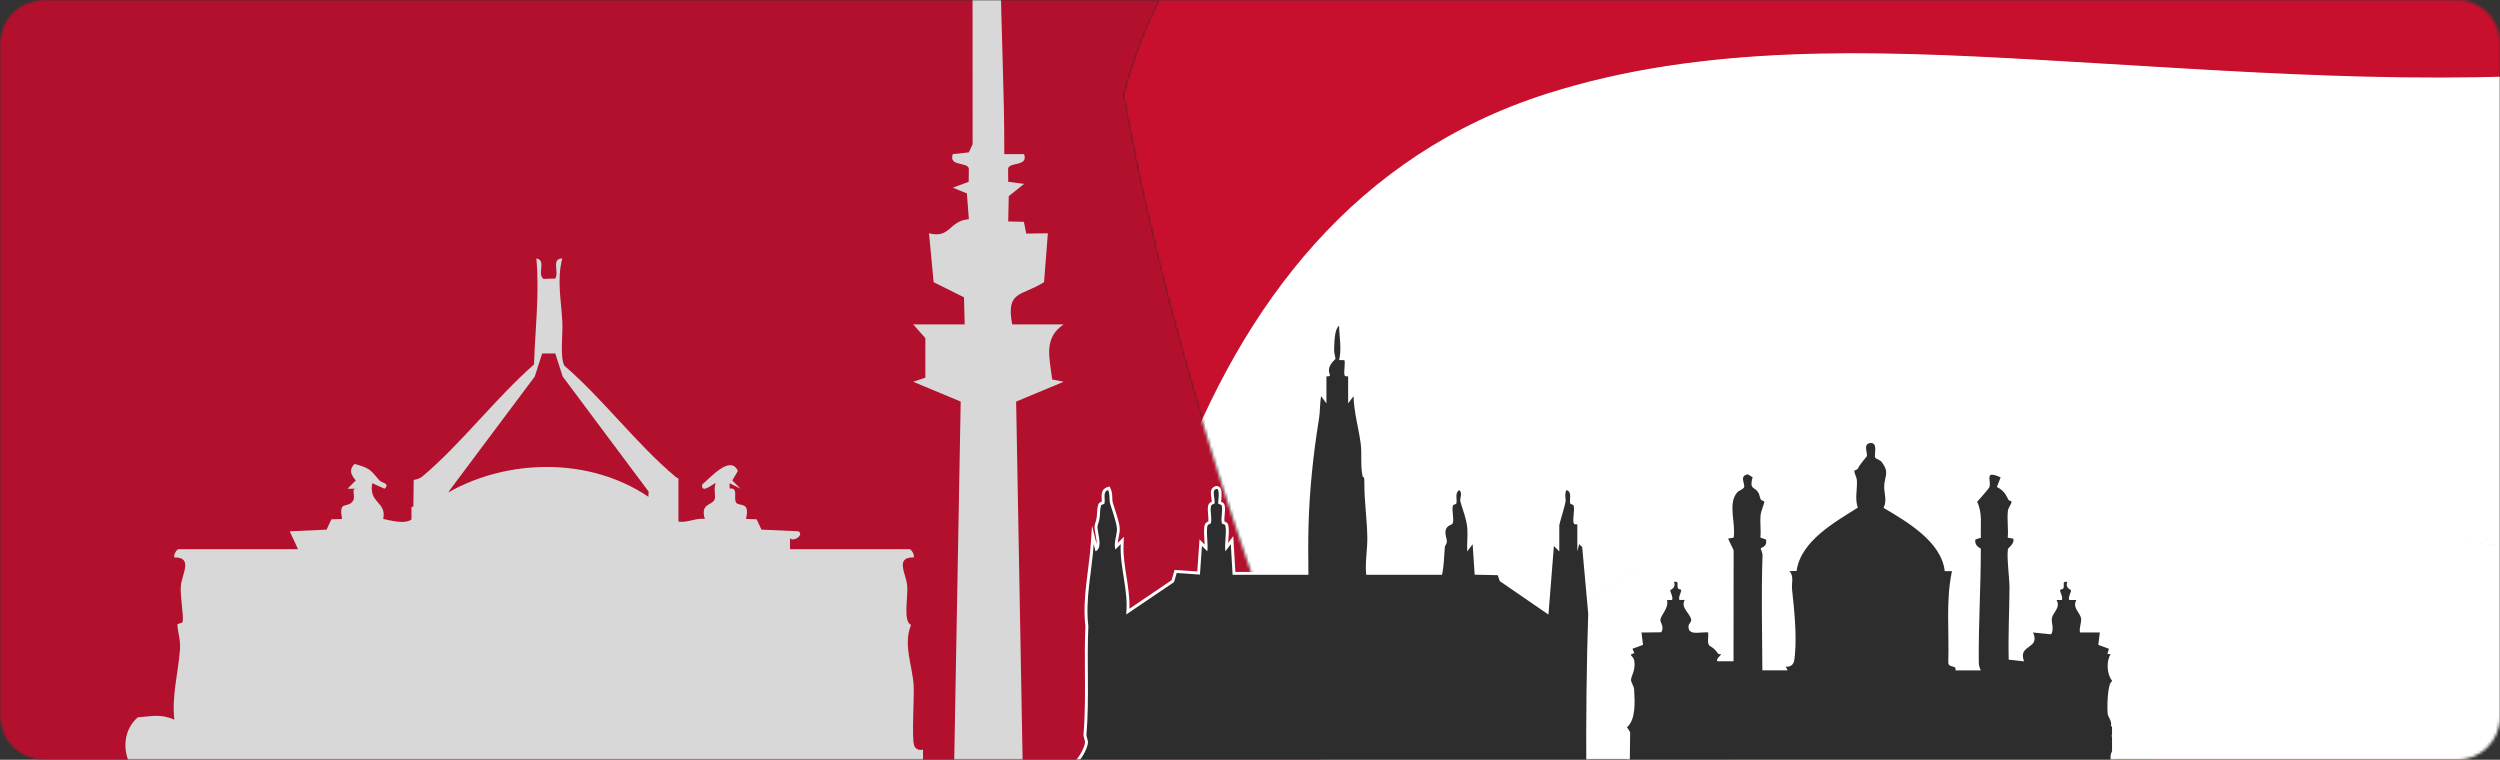
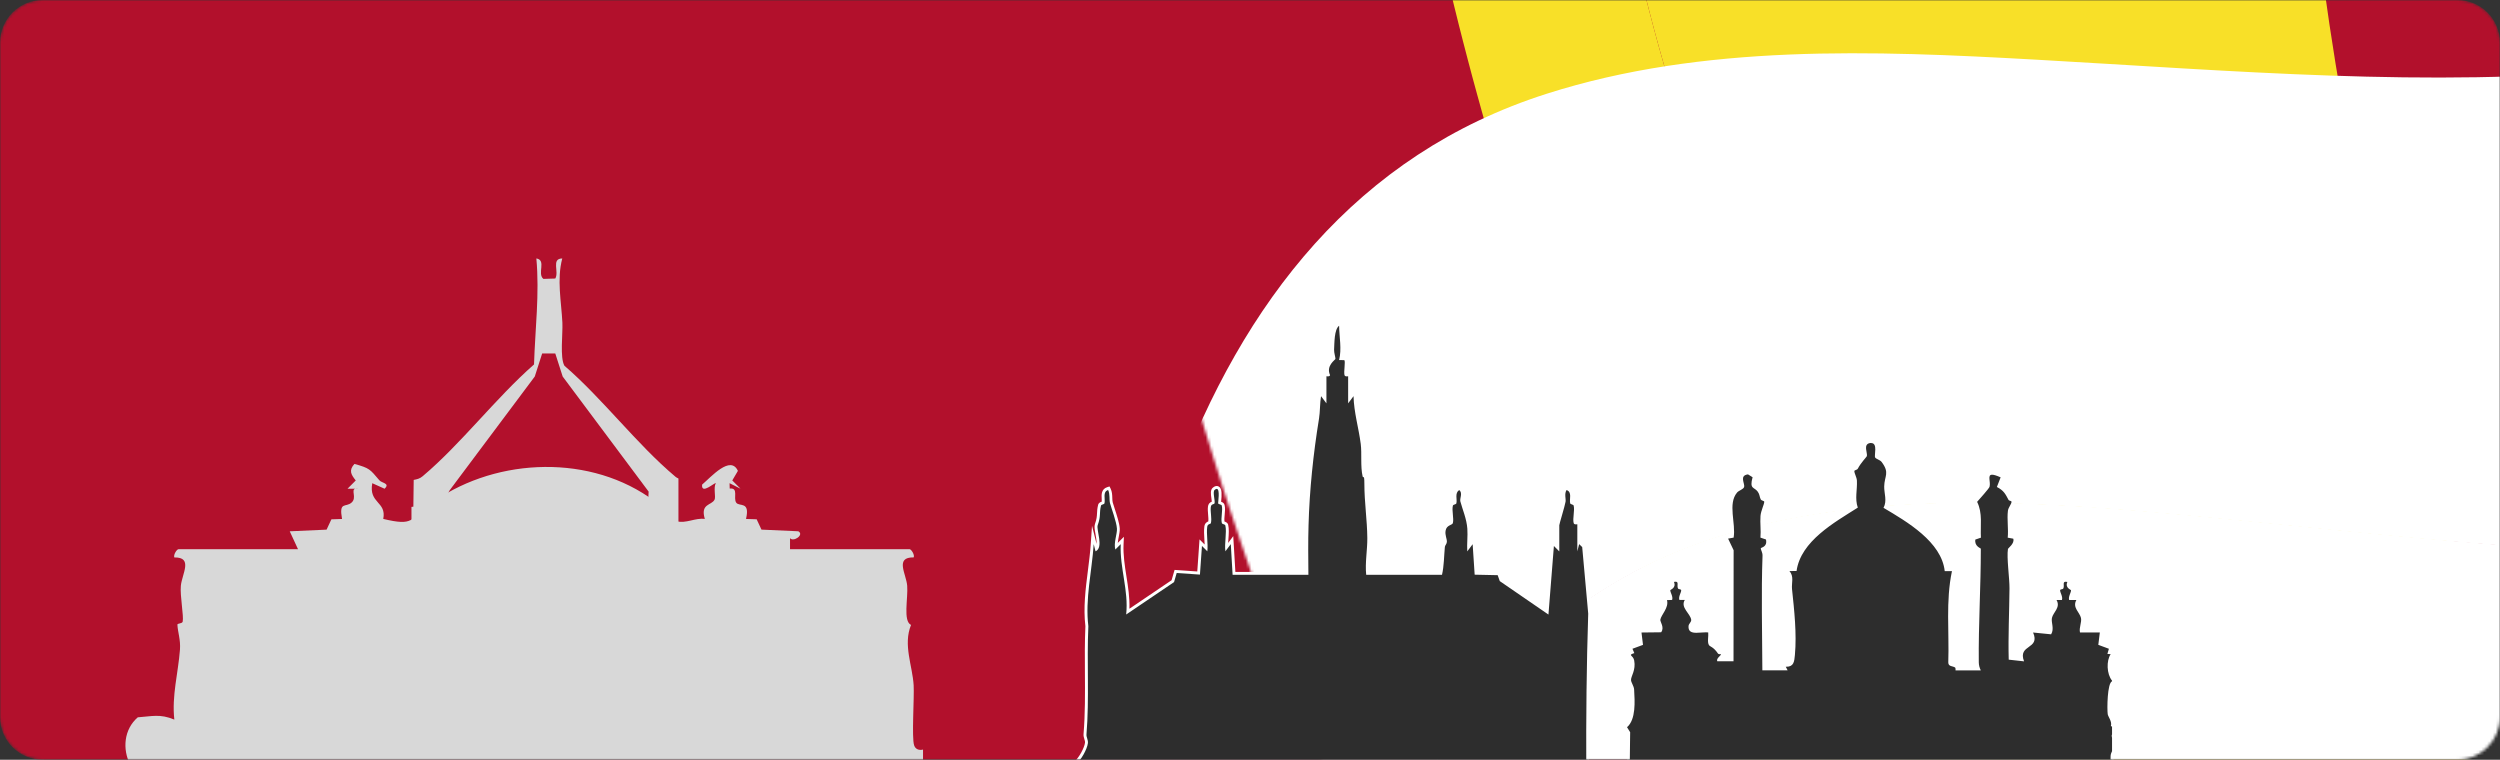
<svg xmlns="http://www.w3.org/2000/svg" width="872" height="265" viewBox="0 0 872 265" fill="none">
  <rect x="0" y="0" width="872" height="265" fill="#333333" stroke="none" />
  <mask id="mask0_1_82" style="mask-type:luminance" maskUnits="userSpaceOnUse" x="0" y="0" width="872" height="265">
    <path d="M857.09 0H14.91C6.675 0 0 6.675 0 14.91V250.09C0 258.325 6.675 265 14.91 265H857.09C865.325 265 872 258.325 872 250.09V14.91C872 6.675 865.325 0 857.09 0Z" fill="white" />
  </mask>
  <g mask="url(#mask0_1_82)">
    <path d="M857.09 0H14.91C6.675 0 0 6.675 0 14.91V250.09C0 258.325 6.675 265 14.91 265H857.09C865.325 265 872 258.325 872 250.09V14.91C872 6.675 865.325 0 857.09 0Z" fill="#B2102C" />
-     <path d="M1161.93 271.17C1160.93 268.87 1159.95 266.59 1158.98 264.31C1158.01 262.03 1157.05 259.76 1156.11 257.5C1155.17 255.24 1154.24 252.99 1153.32 250.74C1152.4 248.5 1151.5 246.26 1150.61 244.03C1149.72 241.8 1148.84 239.59 1147.97 237.38C1147.1 235.17 1146.25 232.97 1145.41 230.78C1144.57 228.59 1143.73 226.4 1142.91 224.23C1142.09 222.05 1141.28 219.89 1140.48 217.73C1139.68 215.57 1138.89 213.42 1138.12 211.28C1137.34 209.14 1136.58 207 1135.82 204.87C1135.06 202.74 1134.32 200.62 1133.58 198.51C1132.84 196.4 1132.11 194.29 1131.4 192.2C1130.68 190.1 1129.97 188.01 1129.27 185.93C1128.57 183.85 1127.88 181.77 1127.2 179.7C1126.52 177.63 1125.84 175.57 1125.18 173.51C1124.52 171.45 1123.86 169.4 1123.21 167.36C1122.56 165.32 1121.92 163.28 1121.29 161.25C1120.66 159.22 1120.03 157.19 1119.42 155.18C1118.8 153.16 1118.19 151.15 1117.59 149.14C1116.99 147.13 1116.39 145.13 1115.81 143.13C1115.22 141.13 1114.64 139.14 1114.07 137.15C1113.5 135.16 1112.93 133.18 1112.37 131.2C1111.81 129.22 1111.26 127.25 1110.71 125.28C1110.16 123.31 1109.62 121.34 1109.09 119.38C1108.56 117.42 1108.03 115.46 1107.5 113.5C1106.98 111.54 1106.46 109.59 1105.95 107.64C1105.44 105.69 1104.93 103.74 1104.43 101.8C1103.93 99.86 1103.44 97.91 1102.95 95.97C1102.46 94.03 1101.98 92.09 1101.5 90.16C1101.02 88.22 1100.55 86.29 1100.08 84.36C1099.61 82.43 1099.15 80.5 1098.69 78.57C1098.23 76.64 1097.78 74.71 1097.33 72.78C1096.88 70.85 1096.44 68.92 1096 67C1095.56 65.07 1095.13 63.15 1094.7 61.22C1094.27 59.29 1093.85 57.37 1093.43 55.44C1093.01 53.51 1092.59 51.58 1092.18 49.65C1091.77 47.72 1091.36 45.79 1090.96 43.86C1090.56 41.93 1090.16 40 1089.77 38.06C1089.38 36.13 1088.99 34.19 1088.6 32.25C1088.21 30.31 1087.83 28.37 1087.45 26.43C1087.07 24.49 1086.7 22.54 1086.33 20.59C1085.96 18.64 1085.59 16.69 1085.23 14.73C1084.87 12.77 1084.51 10.82 1084.16 8.85C1083.81 6.89 1083.46 4.92 1083.11 2.95C1082.76 0.98 1082.42 -1 1082.08 -2.97C1081.74 -4.95 1081.41 -6.93 1081.08 -8.92C1080.75 -10.91 1080.42 -12.9 1080.1 -14.9C1079.78 -16.9 1079.46 -18.9 1079.14 -20.91C1078.82 -22.92 1078.51 -24.94 1078.21 -26.96C1077.9 -28.98 1077.6 -31.01 1077.3 -33.05C1077 -35.09 1076.7 -37.13 1076.41 -39.18C1076.12 -41.23 1075.83 -43.28 1075.55 -45.35C1075.27 -47.41 1074.99 -49.48 1074.71 -51.56C1074.43 -53.64 1074.16 -55.72 1073.89 -57.82C1073.62 -59.91 1073.36 -62.02 1073.1 -64.13C1072.84 -66.24 1072.58 -68.36 1072.33 -70.49C1072.08 -72.62 1071.83 -74.75 1071.59 -76.9C1071.35 -79.05 1071.11 -81.2 1070.88 -83.36C1070.65 -85.52 1070.42 -87.7 1070.19 -89.88C1069.97 -92.06 1069.75 -94.25 1069.53 -96.46C1069.31 -98.66 1069.1 -100.87 1068.9 -103.1C1068.69 -105.32 1068.49 -107.56 1068.3 -109.8C1068.1 -112.04 1067.91 -114.3 1067.73 -116.56C1067.54 -118.83 1067.37 -121.1 1067.19 -123.39C1067.02 -125.68 1066.85 -127.98 1066.68 -130.28C1066.52 -132.59 1066.36 -134.91 1066.21 -137.24C1066.06 -139.57 1065.91 -141.92 1065.77 -144.27C1065.63 -146.63 1065.5 -148.99 1065.37 -151.37C1065.24 -153.75 1065.12 -156.14 1065.01 -158.55C1064.9 -160.95 1064.79 -163.37 1064.69 -165.8C1064.59 -168.23 1064.5 -170.67 1064.41 -173.12C1064.32 -175.57 1064.24 -178.04 1064.17 -180.52C1062.24 -178.96 1060.29 -177.42 1058.35 -175.89C1056.4 -174.37 1054.44 -172.86 1052.48 -171.38C1050.52 -169.9 1048.54 -168.43 1046.57 -166.99C1044.59 -165.55 1042.61 -164.12 1040.61 -162.72C1038.62 -161.32 1036.62 -159.93 1034.62 -158.57C1032.62 -157.21 1030.61 -155.86 1028.59 -154.54C1026.57 -153.22 1024.55 -151.91 1022.52 -150.63C1020.49 -149.35 1018.46 -148.08 1016.42 -146.84C1014.38 -145.6 1012.34 -144.37 1010.29 -143.17C1008.24 -141.97 1006.19 -140.78 1004.13 -139.62C1002.07 -138.46 1000.01 -137.31 997.95 -136.19C995.88 -135.07 993.81 -133.96 991.74 -132.88C989.67 -131.8 987.59 -130.73 985.51 -129.69C983.43 -128.65 981.34 -127.62 979.25 -126.62C977.16 -125.62 975.07 -124.63 972.97 -123.67C970.87 -122.71 968.78 -121.76 966.67 -120.84C964.57 -119.92 962.46 -119.01 960.35 -118.12C958.24 -117.23 956.13 -116.37 954.02 -115.52C951.91 -114.67 949.79 -113.85 947.67 -113.04C945.55 -112.23 943.43 -111.45 941.3 -110.68C939.17 -109.91 937.05 -109.16 934.92 -108.43C932.79 -107.7 930.66 -106.99 928.52 -106.3C926.38 -105.61 924.25 -104.94 922.11 -104.29C919.97 -103.64 917.83 -103.01 915.68 -102.39C913.54 -101.78 911.39 -101.18 909.24 -100.61C907.09 -100.04 904.94 -99.48 902.79 -98.94C900.64 -98.4 898.48 -97.89 896.32 -97.39C894.16 -96.89 892 -96.41 889.84 -95.95C887.68 -95.49 885.52 -95.05 883.35 -94.63C881.18 -94.21 879.02 -93.81 876.85 -93.42C874.68 -93.04 872.51 -92.67 870.34 -92.33C868.17 -91.98 865.99 -91.66 863.81 -91.35C861.63 -91.04 859.45 -90.75 857.27 -90.48C855.09 -90.21 852.91 -89.96 850.72 -89.73C848.54 -89.5 846.35 -89.29 844.16 -89.09C841.97 -88.9 839.78 -88.72 837.59 -88.57C835.4 -88.41 833.2 -88.28 831 -88.16C828.8 -88.04 826.6 -87.94 824.4 -87.86C822.2 -87.78 819.99 -87.72 817.79 -87.68C815.58 -87.64 813.38 -87.62 811.17 -87.61C808.96 -87.61 806.75 -87.62 804.53 -87.66C802.32 -87.69 800.1 -87.75 797.88 -87.82C795.66 -87.89 793.44 -87.99 791.21 -88.1C788.99 -88.21 786.76 -88.34 784.53 -88.49C782.3 -88.64 780.07 -88.81 777.83 -89C775.59 -89.19 773.36 -89.4 771.12 -89.63C768.88 -89.86 766.64 -90.11 764.39 -90.38C762.14 -90.65 759.89 -90.94 757.64 -91.25C755.39 -91.56 753.13 -91.89 750.87 -92.24C748.61 -92.59 746.35 -92.96 744.09 -93.35C741.83 -93.74 739.56 -94.15 737.29 -94.58C735.02 -95.01 732.74 -95.46 730.47 -95.93C728.19 -96.4 725.91 -96.89 723.62 -97.41C721.33 -97.92 719.05 -98.46 716.75 -99.01C714.46 -99.56 712.06 -100.18 709.49 -100.81C706.92 -101.44 704.36 -102.04 701.81 -102.61C699.26 -103.18 696.72 -103.73 694.2 -104.25C691.67 -104.77 689.16 -105.27 686.66 -105.73C684.92 -106.06 683.19 -106.36 681.45 -106.66C710.17 32.03 736.61 171.4 758.66 311.46C760.6 311.57 762.53 311.7 764.47 311.85C766.49 312 768.52 312.17 770.54 312.35C772.56 312.53 774.59 312.73 776.61 312.95C778.63 313.17 780.65 313.4 782.67 313.65C784.69 313.9 786.71 314.16 788.73 314.44C790.75 314.72 792.77 315.02 794.78 315.33C796.8 315.64 798.81 315.97 800.82 316.31C802.83 316.65 804.84 317.01 806.85 317.39C808.86 317.76 810.86 318.15 812.87 318.56C814.88 318.97 816.87 319.39 818.87 319.82C820.87 320.26 822.86 320.71 824.85 321.18C826.84 321.65 828.83 322.13 830.81 322.63C832.79 323.13 834.77 323.64 836.75 324.17C838.73 324.7 840.7 325.24 842.67 325.8C844.64 326.36 846.9 327.03 849.37 327.73C851.84 328.43 854.29 329.12 856.74 329.78C859.18 330.44 861.61 331.08 864.03 331.71C866.45 332.33 868.85 332.93 871.25 333.51C873.64 334.09 876.03 334.65 878.4 335.19C880.77 335.73 883.13 336.25 885.48 336.75C887.83 337.25 890.17 337.73 892.5 338.19C894.83 338.65 897.15 339.09 899.46 339.5C901.77 339.92 904.07 340.31 906.36 340.69C908.65 341.07 910.93 341.42 913.2 341.76C915.47 342.1 917.73 342.41 919.99 342.71C922.24 343.01 924.49 343.28 926.73 343.54C928.97 343.79 931.2 344.03 933.42 344.24C935.64 344.45 937.86 344.65 940.06 344.82C942.27 344.99 944.47 345.15 946.66 345.28C948.85 345.41 951.04 345.52 953.22 345.61C955.4 345.7 957.57 345.77 959.74 345.82C961.91 345.87 964.07 345.9 966.23 345.9C968.39 345.9 970.54 345.9 972.68 345.86C974.83 345.82 976.97 345.77 979.1 345.69C981.24 345.61 983.37 345.51 985.5 345.39C987.63 345.27 989.75 345.13 991.87 344.96C993.99 344.8 996.11 344.61 998.22 344.4C1000.33 344.19 1002.44 343.96 1004.55 343.71C1006.66 343.46 1008.76 343.18 1010.86 342.88C1012.96 342.58 1015.06 342.26 1017.16 341.92C1019.26 341.58 1021.35 341.21 1023.44 340.82C1025.53 340.43 1027.62 340.02 1029.71 339.58C1031.8 339.14 1033.89 338.69 1035.98 338.2C1038.07 337.72 1040.16 337.21 1042.24 336.68C1044.33 336.15 1046.42 335.6 1048.5 335.02C1050.59 334.44 1052.68 333.84 1054.77 333.21C1056.86 332.58 1058.95 331.93 1061.04 331.26C1063.13 330.58 1065.22 329.88 1067.32 329.16C1069.41 328.43 1071.51 327.68 1073.61 326.91C1075.71 326.13 1077.81 325.33 1079.92 324.5C1082.02 323.67 1084.13 322.82 1086.24 321.94C1088.35 321.06 1090.47 320.15 1092.59 319.22C1094.71 318.29 1096.83 317.33 1098.96 316.34C1101.09 315.35 1103.22 314.34 1105.36 313.29C1107.5 312.25 1109.64 311.18 1111.79 310.08C1113.94 308.98 1116.1 307.85 1118.26 306.7C1120.42 305.54 1122.59 304.36 1124.77 303.15C1126.95 301.94 1129.13 300.7 1131.33 299.42C1133.52 298.15 1135.73 296.85 1137.94 295.52C1140.15 294.19 1142.37 292.83 1144.6 291.44C1146.83 290.05 1149.07 288.63 1151.32 287.18C1153.57 285.73 1155.83 284.25 1158.11 282.73C1160.38 281.22 1162.67 279.67 1164.97 278.09C1163.94 275.78 1162.93 273.47 1161.94 271.17H1161.93Z" fill="#EF2B2C" />
-     <path d="M679.16 -107.06C676.68 -107.48 674.21 -107.87 671.76 -108.24C669.3 -108.61 666.86 -108.95 664.42 -109.27C661.99 -109.59 659.56 -109.88 657.15 -110.15C654.74 -110.42 652.34 -110.66 649.95 -110.89C647.56 -111.11 645.18 -111.31 642.81 -111.48C640.44 -111.65 638.09 -111.8 635.74 -111.93C633.4 -112.06 631.06 -112.16 628.74 -112.24C626.42 -112.32 624.11 -112.37 621.8 -112.41C619.49 -112.45 617.21 -112.45 614.93 -112.44C612.65 -112.43 610.38 -112.39 608.13 -112.33C605.87 -112.27 603.63 -112.19 601.4 -112.08C599.17 -111.97 596.94 -111.85 594.73 -111.7C592.52 -111.55 590.32 -111.38 588.13 -111.18C585.94 -110.99 583.76 -110.77 581.6 -110.53C579.44 -110.29 577.28 -110.03 575.14 -109.75C573 -109.47 570.87 -109.16 568.75 -108.83C566.63 -108.5 564.52 -108.15 562.43 -107.78C560.33 -107.41 558.25 -107.02 556.18 -106.6C554.11 -106.19 552.05 -105.75 550 -105.29C547.95 -104.83 545.91 -104.35 543.89 -103.85C541.87 -103.35 539.85 -102.82 537.85 -102.28C535.85 -101.73 533.86 -101.17 531.89 -100.58C529.92 -99.99 527.95 -99.38 526.01 -98.75C524.07 -98.12 522.13 -97.47 520.2 -96.79C518.28 -96.12 516.37 -95.42 514.47 -94.7C512.57 -93.98 510.69 -93.24 508.82 -92.48C506.95 -91.72 505.1 -90.94 503.26 -90.13C501.42 -89.33 499.59 -88.5 497.78 -87.66C495.97 -86.81 494.17 -85.95 492.39 -85.06C490.61 -84.17 488.84 -83.26 487.09 -82.33C485.34 -81.4 483.6 -80.45 481.88 -79.47C480.16 -78.5 478.45 -77.5 476.76 -76.48C475.07 -75.46 473.4 -74.42 471.74 -73.36C470.08 -72.3 468.44 -71.22 466.82 -70.12C465.2 -69.02 463.59 -67.89 462 -66.75C460.41 -65.61 458.84 -64.44 457.29 -63.25C455.74 -62.06 454.2 -60.85 452.68 -59.62C451.16 -58.39 449.67 -57.14 448.19 -55.87C446.71 -54.6 445.25 -53.3 443.81 -51.99C442.37 -50.68 440.95 -49.34 439.55 -47.98C438.15 -46.62 436.77 -45.24 435.42 -43.85C434.06 -42.45 432.73 -41.03 431.41 -39.59C430.09 -38.15 428.81 -36.69 427.54 -35.2C426.27 -33.72 425.03 -32.21 423.8 -30.69C422.58 -29.16 421.38 -27.62 420.21 -26.05C419.04 -24.48 417.89 -22.9 416.76 -21.29C415.64 -19.68 414.54 -18.05 413.47 -16.4C412.4 -14.75 411.35 -13.08 410.33 -11.39C409.31 -9.7 408.32 -7.99 407.36 -6.26C406.4 -4.53 405.46 -2.78 404.56 -1.01C403.65 0.76 402.78 2.55 401.93 4.36C401.08 6.17 400.27 8 399.49 9.85C398.71 11.7 397.95 13.57 397.23 15.46C396.51 17.35 395.82 19.26 395.17 21.19C394.52 23.12 393.9 25.06 393.31 27.03C392.73 29 392.18 30.98 391.67 32.98C392.08 35.26 392.49 37.52 392.92 39.78C393.34 42.04 393.77 44.29 394.21 46.53C394.65 48.77 395.09 51 395.55 53.23C396 55.45 396.46 57.67 396.93 59.87C397.4 62.08 397.87 64.27 398.35 66.46C398.83 68.65 399.31 70.83 399.8 73C400.29 75.17 400.79 77.33 401.29 79.48C401.79 81.63 402.3 83.77 402.81 85.91C403.32 88.04 403.84 90.17 404.36 92.29C404.88 94.41 405.41 96.51 405.94 98.61C406.47 100.71 407.01 102.8 407.55 104.88C408.09 106.96 408.64 109.04 409.19 111.1C409.74 113.17 410.29 115.22 410.85 117.27C411.41 119.32 411.97 121.36 412.54 123.4C413.11 125.43 413.68 127.46 414.25 129.48C414.82 131.5 415.4 133.51 415.98 135.52C416.56 137.53 417.14 139.52 417.73 141.51C418.32 143.5 418.91 145.48 419.5 147.46C420.09 149.44 420.69 151.41 421.29 153.37C421.89 155.33 422.5 157.29 423.1 159.25C423.71 161.2 424.32 163.15 424.93 165.09C425.54 167.03 426.16 168.97 426.78 170.9C427.4 172.83 428.03 174.75 428.65 176.67C429.28 178.59 429.91 180.5 430.54 182.42C431.17 184.33 431.81 186.24 432.45 188.14C433.09 190.04 433.73 191.94 434.38 193.83C435.03 195.72 435.68 197.61 436.33 199.5C436.98 201.39 437.64 203.27 438.3 205.15C438.96 207.03 439.63 208.91 440.29 210.78C440.96 212.65 441.63 214.53 442.3 216.39C442.98 218.26 443.65 220.13 444.34 221.99C445.02 223.86 445.71 225.72 446.4 227.58C447.09 229.44 447.78 231.3 448.48 233.16C449.18 235.02 449.88 236.88 450.59 238.73C451.3 240.59 452.01 242.44 452.72 244.3C453.43 246.16 454.15 248.01 454.88 249.87C455.6 251.73 456.33 253.58 457.06 255.44C457.79 257.3 458.53 259.15 459.27 261.01C460.01 262.87 460.76 264.73 461.51 266.59C462.26 268.45 463.02 270.31 463.78 272.17C464.54 274.03 465.31 275.9 466.08 277.76C466.85 279.63 467.63 281.49 468.41 283.37C469.19 285.24 469.98 287.11 470.77 288.99C471.56 290.87 472.36 292.74 473.17 294.63C473.98 296.52 474.79 298.4 475.6 300.28C476.42 302.17 477.24 304.06 478.07 305.95C478.9 307.84 479.73 309.74 480.58 311.65C481.42 313.55 482.27 315.46 483.13 317.37C483.99 319.28 484.85 321.2 485.72 323.12C486.59 325.04 487.47 326.97 488.35 328.89C489.23 330.81 490.12 332.75 491.02 334.69C491.92 336.63 492.82 338.58 493.74 340.53C494.65 342.48 495.57 344.44 496.5 346.4C497.43 348.36 498.37 350.33 499.31 352.3C500.26 354.27 501.21 356.25 502.17 358.24C503.13 360.23 504.1 362.22 505.08 364.22C506.06 366.22 507.05 368.22 508.05 370.23C509.05 372.24 510.06 374.26 511.07 376.28C512.09 378.3 513.11 380.33 514.15 382.37C515.19 384.41 516.23 386.45 517.29 388.5C518.35 390.55 519.41 392.61 520.49 394.67C521.57 396.73 522.65 398.81 523.75 400.88C524.85 402.96 525.95 405.04 527.07 407.13C528.19 409.22 529.32 411.32 530.46 413.43C531.6 415.54 532.75 417.65 533.91 419.77C535.07 421.89 536.25 424.02 537.43 426.15C538.62 428.28 539.81 430.42 541.02 432.57C542.23 434.72 543.45 436.87 544.69 439.03C545.92 441.19 547.17 443.35 548.43 445.52C548.64 442.92 548.9 440.38 549.22 437.89C549.54 435.4 549.91 432.96 550.34 430.57C550.77 428.18 551.25 425.84 551.77 423.55C552.3 421.26 552.88 419.01 553.5 416.82C554.12 414.62 554.8 412.47 555.51 410.37C556.23 408.26 556.99 406.2 557.79 404.19C558.59 402.17 559.44 400.2 560.32 398.27C561.2 396.34 562.13 394.45 563.09 392.61C564.05 390.76 565.05 388.96 566.08 387.2C567.11 385.44 568.18 383.71 569.29 382.03C570.39 380.35 571.53 378.7 572.7 377.09C573.87 375.48 575.07 373.91 576.3 372.38C577.53 370.85 578.79 369.35 580.08 367.89C581.37 366.43 582.69 365 584.03 363.61C585.37 362.22 586.74 360.86 588.14 359.54C589.54 358.22 590.96 356.93 592.4 355.67C593.84 354.41 595.31 353.19 596.8 352C598.29 350.81 599.8 349.65 601.34 348.52C602.87 347.39 604.43 346.29 606 345.22C607.57 344.15 609.17 343.11 610.78 342.1C612.39 341.09 614.02 340.11 615.67 339.16C617.32 338.21 618.98 337.28 620.67 336.39C622.35 335.49 624.05 334.63 625.76 333.78C627.47 332.94 629.2 332.12 630.94 331.34C632.68 330.55 634.44 329.79 636.21 329.05C637.98 328.31 639.76 327.6 641.56 326.92C643.36 326.23 645.16 325.57 646.98 324.93C648.8 324.29 650.63 323.68 652.47 323.09C654.31 322.5 656.16 321.93 658.02 321.39C659.88 320.85 661.75 320.33 663.63 319.83C665.51 319.33 667.4 318.86 669.3 318.41C671.2 317.96 673.1 317.53 675.02 317.12C676.93 316.71 678.86 316.32 680.78 315.96C682.7 315.6 684.64 315.25 686.59 314.92C688.54 314.59 690.48 314.29 692.43 314.01C694.38 313.73 696.34 313.46 698.31 313.22C700.28 312.98 702.25 312.75 704.22 312.55C706.2 312.34 708.18 312.16 710.16 311.99C712.14 311.82 714.13 311.68 716.12 311.55C718.11 311.42 720.11 311.31 722.11 311.22C724.11 311.13 726.11 311.05 728.12 311C730.12 310.94 732.13 310.91 734.14 310.89C736.15 310.87 738.16 310.87 740.18 310.89C742.19 310.9 744.21 310.94 746.23 310.99C748.25 311.04 750.27 311.11 752.29 311.19C754.31 311.27 756.33 311.37 758.35 311.49C758.44 311.49 758.52 311.5 758.61 311.51C736.56 171.45 710.12 32.07 681.4 -106.61C680.65 -106.74 679.89 -106.89 679.13 -107.01L679.16 -107.06Z" fill="#232122" />
    <path d="M615.57 121.76C585.62 49.31 561.46 -28.09 557.81 -106.91C557.22 -106.8 556.63 -106.69 556.04 -106.57C553.99 -106.16 551.94 -105.72 549.9 -105.27C547.86 -104.81 545.82 -104.33 543.78 -103.82C541.74 -103.31 539.71 -102.78 537.68 -102.23C535.65 -101.68 533.63 -101.1 531.61 -100.49C529.59 -99.89 527.57 -99.26 525.56 -98.6C523.55 -97.94 521.54 -97.26 519.54 -96.55C517.54 -95.84 515.54 -95.11 513.55 -94.34C511.56 -93.58 509.57 -92.79 507.6 -91.97C505.62 -91.15 503.65 -90.31 501.69 -89.43C499.73 -88.56 497.77 -87.65 495.82 -86.72C493.87 -85.79 491.93 -84.83 490 -83.83C490.35 -81.5 490.72 -79.18 491.09 -76.87C491.46 -74.56 491.84 -72.26 492.23 -69.97C492.62 -67.68 493.01 -65.4 493.41 -63.13C493.81 -60.86 494.22 -58.6 494.63 -56.35C495.04 -54.1 495.47 -51.86 495.89 -49.63C496.32 -47.4 496.75 -45.18 497.19 -42.97C497.63 -40.76 498.08 -38.56 498.53 -36.37C498.98 -34.18 499.44 -32 499.9 -29.83C500.36 -27.66 500.83 -25.5 501.3 -23.34C501.77 -21.19 502.25 -19.04 502.73 -16.91C503.21 -14.78 503.7 -12.65 504.19 -10.53C504.68 -8.41 505.18 -6.31 505.68 -4.21C506.18 -2.11 506.69 -0.02 507.2 2.06C507.71 4.14 508.22 6.21 508.74 8.28C509.26 10.34 509.78 12.4 510.31 14.45C510.84 16.5 511.37 18.54 511.9 20.57C512.43 22.6 512.97 24.63 513.51 26.65C514.05 28.67 514.6 30.68 515.15 32.68C515.7 34.68 516.25 36.68 516.81 38.67C517.37 40.66 517.93 42.64 518.49 44.62C519.05 46.6 519.62 48.57 520.19 50.53C520.76 52.5 521.34 54.45 521.91 56.41C522.49 58.36 523.07 60.31 523.65 62.26C524.24 64.2 524.82 66.14 525.42 68.08C526.01 70.01 526.61 71.94 527.21 73.87C527.81 75.79 528.41 77.71 529.02 79.63C529.63 81.55 530.24 83.46 530.85 85.37C531.46 87.28 532.08 89.18 532.7 91.09C533.32 92.99 533.95 94.89 534.58 96.79C535.21 98.69 535.84 100.58 536.48 102.47C537.12 104.36 537.76 106.25 538.4 108.14C539.05 110.03 539.69 111.91 540.35 113.8C541 115.68 541.66 117.57 542.32 119.45C542.98 121.33 543.65 123.21 544.32 125.09C544.99 126.97 545.67 128.85 546.35 130.73C547.03 132.61 547.72 134.49 548.4 136.37C549.09 138.25 549.78 140.13 550.48 142.01C551.18 143.89 551.88 145.77 552.59 147.65C553.3 149.53 554.01 151.41 554.73 153.3C555.45 155.18 556.18 157.07 556.91 158.96C557.64 160.85 558.38 162.74 559.12 164.63C559.86 166.52 560.61 168.41 561.36 170.31C562.11 172.21 562.87 174.1 563.64 176.01C564.41 177.91 565.18 179.82 565.96 181.72C566.74 183.63 567.52 185.54 568.32 187.45C569.11 189.36 569.91 191.28 570.72 193.21C571.53 195.14 572.34 197.06 573.16 198.99C573.98 200.92 574.81 202.86 575.64 204.8C576.47 206.74 577.32 208.69 578.17 210.64C579.02 212.59 579.88 214.55 580.74 216.51C581.61 218.47 582.48 220.44 583.36 222.41C584.24 224.38 585.13 226.36 586.03 228.34C586.93 230.32 587.84 232.31 588.75 234.31C589.67 236.31 590.59 238.31 591.53 240.31C592.46 242.32 593.41 244.33 594.36 246.35C595.31 248.37 596.28 250.4 597.25 252.43C598.22 254.46 599.2 256.5 600.2 258.55C601.19 260.6 602.2 262.65 603.21 264.71C604.22 266.77 605.25 268.84 606.28 270.92C607.31 273 608.36 275.08 609.42 277.17C610.48 279.26 611.54 281.36 612.62 283.46C613.7 285.57 614.79 287.68 615.89 289.8C616.99 291.92 618.11 294.05 619.23 296.18C620.36 298.31 621.5 300.46 622.65 302.61C623.8 304.76 624.97 306.92 626.14 309.08C627.32 311.24 628.51 313.41 629.71 315.59C630.91 317.77 632.13 319.95 633.36 322.14C634.59 324.33 635.84 326.53 637.1 328.74C639.16 327.89 641.23 327.09 643.31 326.31C645.38 325.54 647.46 324.8 649.55 324.1C651.63 323.4 653.72 322.74 655.81 322.1C657.9 321.46 659.99 320.87 662.08 320.3C664.17 319.73 666.26 319.19 668.35 318.69C670.44 318.18 672.53 317.7 674.62 317.25C676.71 316.8 678.8 316.38 680.88 315.98C682.97 315.58 685.05 315.21 687.13 314.87C689.21 314.53 691.29 314.21 693.36 313.91C693.46 313.9 693.55 313.89 693.65 313.87C686.34 297.42 680.33 280.13 673.3 263.36C652.92 216.93 634.8 169.36 615.54 121.8L615.57 121.76Z" fill="#F8E028" />
    <path d="M802.17 -87.73C801.01 -87.76 799.85 -87.77 798.69 -87.81C796.56 -87.88 794.44 -87.96 792.32 -88.06C790.2 -88.16 788.09 -88.28 785.98 -88.41C783.87 -88.54 781.77 -88.7 779.67 -88.86C777.57 -89.03 775.47 -89.21 773.38 -89.42C771.29 -89.62 769.2 -89.84 767.11 -90.07C765.02 -90.3 762.94 -90.56 760.86 -90.82C758.78 -91.08 756.7 -91.37 754.63 -91.67C752.56 -91.97 750.48 -92.29 748.41 -92.62C746.34 -92.95 744.27 -93.3 742.2 -93.67C740.13 -94.04 738.07 -94.42 736 -94.81C733.93 -95.21 731.87 -95.62 729.8 -96.05C727.73 -96.48 725.67 -96.93 723.6 -97.39C721.53 -97.85 719.47 -98.33 717.4 -98.83C715.33 -99.33 713.3 -99.84 710.98 -100.41C708.66 -100.98 706.35 -101.53 704.05 -102.06C701.75 -102.59 699.46 -103.1 697.19 -103.58C694.91 -104.07 692.64 -104.53 690.39 -104.98C688.13 -105.42 685.88 -105.85 683.64 -106.25C681.4 -106.65 679.17 -107.04 676.94 -107.4C674.72 -107.76 672.5 -108.11 670.29 -108.43C668.08 -108.75 665.88 -109.06 663.69 -109.34C661.5 -109.62 659.31 -109.89 657.13 -110.13C654.95 -110.37 652.78 -110.6 650.61 -110.8C648.44 -111 646.28 -111.19 644.13 -111.36C641.97 -111.53 639.82 -111.67 637.68 -111.8C635.54 -111.93 633.4 -112.03 631.26 -112.12C629.12 -112.21 626.99 -112.28 624.87 -112.33C622.74 -112.38 620.62 -112.41 618.51 -112.42C616.39 -112.42 614.28 -112.42 612.17 -112.39C610.06 -112.36 607.96 -112.31 605.85 -112.24C603.75 -112.17 601.65 -112.08 599.56 -111.97C597.47 -111.86 595.37 -111.73 593.29 -111.58C591.2 -111.43 589.12 -111.26 587.04 -111.07C584.96 -110.88 582.88 -110.66 580.81 -110.43C578.73 -110.2 576.66 -109.94 574.59 -109.66C572.52 -109.38 570.46 -109.08 568.39 -108.76C566.33 -108.44 564.27 -108.1 562.21 -107.73C560.74 -107.47 559.28 -107.18 557.82 -106.9C561.47 -28.07 585.63 49.32 615.58 121.77C634.83 169.33 652.95 216.9 673.34 263.33C680.37 280.1 686.38 297.39 693.69 313.84C695.67 313.56 697.64 313.3 699.61 313.06C701.68 312.81 703.74 312.59 705.8 312.38C707.86 312.18 709.92 311.99 711.97 311.83C714.02 311.67 716.07 311.53 718.11 311.41C720.15 311.29 722.19 311.19 724.22 311.11C726.25 311.03 728.28 310.97 730.3 310.92C732.32 310.88 734.34 310.85 736.35 310.84C738.36 310.84 740.37 310.84 742.38 310.87C744.38 310.9 746.38 310.94 748.38 311C750.37 311.06 752.36 311.14 754.35 311.23C756.33 311.32 758.31 311.43 760.29 311.56C762.27 311.69 764.24 311.83 766.2 311.98C768.17 312.14 770.13 312.31 772.09 312.49C774.05 312.68 776 312.88 777.96 313.09C779.91 313.31 781.86 313.54 783.8 313.78C785.74 314.02 787.68 314.28 789.62 314.56C791.56 314.83 793.49 315.12 795.42 315.42C797.35 315.72 799.28 316.04 801.2 316.37C803.13 316.7 805.05 317.05 806.97 317.4C808.89 317.76 810.81 318.13 812.72 318.52C814.64 318.91 816.55 319.31 818.46 319.72C820.37 320.14 822.28 320.57 824.19 321.01C826.1 321.45 828 321.91 829.91 322.39C831.81 322.86 833.72 323.35 835.62 323.85C837.52 324.35 839.42 324.87 841.33 325.4C843.23 325.93 845.04 326.47 847.44 327.16C849.84 327.85 852.23 328.53 854.61 329.18C856.99 329.84 859.37 330.47 861.74 331.09C864.11 331.71 866.47 332.31 868.83 332.89C871.19 333.47 873.54 334.04 875.89 334.59C878.24 335.14 880.59 335.67 882.93 336.18C885.27 336.69 887.61 337.18 889.95 337.66C892.29 338.13 894.62 338.59 896.96 339.02C899.29 339.46 901.63 339.87 903.96 340.27C906.29 340.67 908.62 341.04 910.96 341.4C911.41 341.47 911.86 341.53 912.31 341.6C912.29 341.55 912.28 341.5 912.28 341.44C849.82 205.56 811.75 59.07 802.17 -87.75V-87.73Z" fill="#F8E028" />
-     <path d="M1000.41 336.99C999.4 334.72 998.4 332.47 997.42 330.22C996.44 327.97 995.47 325.73 994.51 323.5C993.55 321.27 992.61 319.04 991.68 316.83C990.75 314.61 989.83 312.41 988.92 310.21C988.01 308.01 987.12 305.82 986.24 303.63C985.36 301.45 984.49 299.27 983.63 297.1C982.77 294.93 981.92 292.77 981.08 290.62C980.24 288.47 979.41 286.33 978.6 284.19C977.78 282.05 976.98 279.93 976.18 277.81C975.38 275.69 974.6 273.58 973.82 271.47C973.04 269.37 972.28 267.27 971.52 265.18C970.76 263.09 970.02 261.01 969.28 258.93C968.54 256.85 967.81 254.79 967.09 252.73C966.37 250.67 965.66 248.61 964.96 246.57C964.26 244.52 963.56 242.48 962.88 240.45C962.19 238.42 961.52 236.39 960.85 234.36C960.18 232.34 959.52 230.32 958.87 228.31C958.22 226.3 957.57 224.3 956.93 222.3C956.29 220.3 955.66 218.31 955.04 216.32C954.42 214.33 953.8 212.35 953.19 210.37C952.58 208.39 951.98 206.42 951.38 204.45C950.78 202.48 950.19 200.52 949.61 198.56C949.03 196.6 948.45 194.64 947.88 192.69C947.31 190.74 946.75 188.79 946.19 186.84C945.63 184.89 945.08 182.95 944.54 181.01C943.99 179.07 943.45 177.14 942.92 175.2C942.39 173.27 941.86 171.34 941.33 169.41C940.81 167.48 940.29 165.56 939.78 163.63C939.27 161.71 938.76 159.78 938.26 157.86C937.76 155.94 937.26 154.02 936.77 152.1C936.28 150.18 935.79 148.27 935.31 146.35C934.83 144.43 934.35 142.52 933.88 140.6C933.41 138.68 932.94 136.77 932.48 134.86C932.02 132.94 931.56 131.03 931.11 129.11C930.66 127.19 930.21 125.28 929.76 123.36C929.32 121.44 928.88 119.52 928.44 117.61C928 115.69 927.57 113.77 927.15 111.85C926.72 109.93 926.3 108 925.88 106.08C925.46 104.15 925.05 102.23 924.64 100.29C924.23 98.36 923.82 96.43 923.42 94.49C923.02 92.55 922.62 90.61 922.23 88.67C921.84 86.73 921.45 84.78 921.06 82.83C920.67 80.88 920.29 78.93 919.91 76.97C919.53 75.01 919.16 73.05 918.79 71.08C918.42 69.11 918.05 67.14 917.69 65.16C917.33 63.18 916.97 61.2 916.62 59.21C916.27 57.22 915.92 55.23 915.57 53.23C915.22 51.23 914.88 49.23 914.54 47.22C914.2 45.21 913.87 43.19 913.54 41.17C913.21 39.15 912.88 37.12 912.56 35.08C912.24 33.04 911.92 31 911.61 28.95C911.3 26.9 910.99 24.84 910.68 22.77C910.37 20.7 910.07 18.63 909.78 16.55C909.48 14.47 909.19 12.38 908.9 10.28C908.61 8.18 908.33 6.07 908.05 3.96C907.77 1.84 907.5 -0.28 907.23 -2.41C906.96 -4.54 906.7 -6.69 906.44 -8.84C906.18 -10.99 905.92 -13.15 905.67 -15.32C905.42 -17.49 905.17 -19.67 904.93 -21.86C904.69 -24.05 904.46 -26.25 904.23 -28.46C904 -30.67 903.78 -32.89 903.56 -35.12C903.34 -37.35 903.13 -39.59 902.92 -41.85C902.71 -44.1 902.51 -46.37 902.32 -48.64C902.13 -50.91 901.94 -53.2 901.75 -55.5C901.57 -57.8 901.39 -60.1 901.22 -62.42C901.05 -64.74 900.89 -67.07 900.73 -69.41C900.57 -71.75 900.42 -74.1 900.28 -76.47C900.14 -78.83 900 -81.21 899.88 -83.6C899.75 -85.99 899.63 -88.39 899.52 -90.8C899.41 -93.21 899.31 -95.63 899.21 -98.07C896.86 -97.51 894.51 -96.97 892.17 -96.46C889.83 -95.95 887.5 -95.46 885.18 -95C882.86 -94.54 880.55 -94.1 878.25 -93.68C875.95 -93.26 873.65 -92.87 871.37 -92.5C869.08 -92.13 866.81 -91.78 864.54 -91.46C862.27 -91.13 860.01 -90.83 857.76 -90.55C855.51 -90.27 853.26 -90.01 851.02 -89.77C848.78 -89.53 846.55 -89.31 844.33 -89.12C842.11 -88.92 839.89 -88.74 837.69 -88.59C835.48 -88.43 833.28 -88.29 831.09 -88.18C828.9 -88.06 826.71 -87.96 824.53 -87.88C822.35 -87.8 820.18 -87.74 818.02 -87.7C815.86 -87.66 813.7 -87.63 811.55 -87.63C809.4 -87.63 807.25 -87.63 805.11 -87.67C804.13 -87.68 803.16 -87.71 802.18 -87.74C811.76 59.09 849.83 205.57 912.29 341.45C912.29 341.51 912.3 341.56 912.32 341.61C914.2 341.89 916.08 342.17 917.97 342.43C920.3 342.75 922.64 343.04 924.97 343.32C927.3 343.6 929.64 343.85 931.98 344.09C934.32 344.32 936.66 344.54 939 344.73C941.34 344.92 943.69 345.09 946.04 345.23C948.39 345.37 950.74 345.5 953.1 345.6C955.46 345.7 957.82 345.77 960.19 345.82C962.56 345.87 964.93 345.89 967.31 345.89C969.69 345.89 972.07 345.86 974.46 345.81C976.85 345.76 979.25 345.68 981.65 345.57C984.05 345.46 986.46 345.33 988.88 345.16C991.3 345 993.72 344.8 996.16 344.58C998.59 344.36 1001.03 344.1 1003.48 343.82C1002.44 341.54 1001.42 339.26 1000.41 337V336.99Z" fill="#EF2B2C" />
    <mask id="mask1_1_82" style="mask-type:luminance" maskUnits="userSpaceOnUse" x="391" y="-181" width="774" height="627">
      <path d="M1161.93 271.17C1160.93 268.87 1159.95 266.59 1158.98 264.31C1158.01 262.03 1157.05 259.76 1156.11 257.5C1155.17 255.24 1154.24 252.99 1153.32 250.74C1152.4 248.5 1151.5 246.26 1150.61 244.03C1149.72 241.8 1148.84 239.59 1147.97 237.38C1147.1 235.17 1146.25 232.97 1145.41 230.78C1144.57 228.59 1143.73 226.4 1142.91 224.23C1142.09 222.05 1141.28 219.89 1140.48 217.73C1139.68 215.57 1138.89 213.42 1138.12 211.28C1137.34 209.14 1136.58 207 1135.82 204.87C1135.06 202.74 1134.32 200.62 1133.58 198.51C1132.84 196.4 1132.11 194.29 1131.4 192.2C1130.68 190.1 1129.97 188.01 1129.27 185.93C1128.57 183.85 1127.88 181.77 1127.2 179.7C1126.52 177.63 1125.84 175.57 1125.18 173.51C1124.51 171.45 1123.86 169.4 1123.21 167.36C1122.56 165.32 1121.92 163.28 1121.29 161.25C1120.66 159.22 1120.03 157.19 1119.42 155.18C1118.8 153.16 1118.19 151.15 1117.59 149.14C1116.99 147.13 1116.39 145.13 1115.81 143.13C1115.22 141.13 1114.64 139.14 1114.07 137.15C1113.5 135.16 1112.93 133.18 1112.37 131.2C1111.81 129.22 1111.26 127.25 1110.71 125.28C1110.16 123.31 1109.62 121.34 1109.09 119.38C1108.56 117.42 1108.03 115.46 1107.5 113.5C1106.98 111.54 1106.46 109.59 1105.95 107.64C1105.44 105.69 1104.93 103.74 1104.43 101.8C1103.93 99.86 1103.44 97.91 1102.95 95.97C1102.46 94.03 1101.98 92.09 1101.5 90.16C1101.02 88.22 1100.55 86.29 1100.08 84.36C1099.61 82.43 1099.15 80.5 1098.69 78.57C1098.23 76.64 1097.78 74.71 1097.33 72.78C1096.88 70.85 1096.44 68.92 1096 67C1095.56 65.07 1095.13 63.15 1094.7 61.22C1094.27 59.29 1093.85 57.37 1093.43 55.44C1093.01 53.51 1092.59 51.58 1092.18 49.65C1091.77 47.72 1091.36 45.79 1090.96 43.86C1090.56 41.93 1090.16 40 1089.77 38.06C1089.38 36.13 1088.99 34.19 1088.6 32.25C1088.21 30.31 1087.83 28.37 1087.45 26.43C1087.07 24.49 1086.7 22.54 1086.33 20.59C1085.96 18.64 1085.59 16.69 1085.23 14.73C1084.87 12.77 1084.51 10.82 1084.16 8.85C1083.81 6.89 1083.46 4.92 1083.11 2.95C1082.76 0.98 1082.42 -1 1082.08 -2.97C1081.74 -4.95 1081.41 -6.93 1081.08 -8.92C1080.75 -10.91 1080.42 -12.9 1080.1 -14.9C1079.78 -16.9 1079.46 -18.9 1079.14 -20.91C1078.82 -22.92 1078.51 -24.94 1078.21 -26.96C1077.9 -28.98 1077.6 -31.01 1077.3 -33.05C1077 -35.09 1076.7 -37.13 1076.41 -39.18C1076.12 -41.23 1075.83 -43.28 1075.55 -45.35C1075.27 -47.41 1074.99 -49.48 1074.71 -51.56C1074.43 -53.64 1074.16 -55.72 1073.89 -57.82C1073.62 -59.91 1073.36 -62.02 1073.1 -64.13C1072.84 -66.24 1072.58 -68.36 1072.33 -70.49C1072.08 -72.62 1071.83 -74.75 1071.59 -76.9C1071.35 -79.05 1071.11 -81.2 1070.88 -83.36C1070.65 -85.52 1070.42 -87.7 1070.19 -89.88C1069.97 -92.06 1069.75 -94.25 1069.53 -96.46C1069.31 -98.66 1069.1 -100.87 1068.9 -103.1C1068.69 -105.32 1068.49 -107.56 1068.3 -109.8C1068.1 -112.04 1067.91 -114.3 1067.73 -116.56C1067.54 -118.83 1067.37 -121.1 1067.19 -123.39C1067.02 -125.68 1066.85 -127.98 1066.68 -130.28C1066.52 -132.59 1066.36 -134.91 1066.21 -137.24C1066.06 -139.57 1065.91 -141.92 1065.77 -144.27C1065.63 -146.63 1065.5 -148.99 1065.37 -151.37C1065.24 -153.75 1065.12 -156.14 1065.01 -158.55C1064.9 -160.95 1064.79 -163.37 1064.69 -165.8C1064.59 -168.23 1064.5 -170.67 1064.41 -173.12C1064.32 -175.57 1064.24 -178.04 1064.17 -180.52C1062.24 -178.96 1060.29 -177.42 1058.35 -175.89C1056.4 -174.37 1054.44 -172.86 1052.48 -171.38C1050.52 -169.9 1048.54 -168.43 1046.57 -166.99C1044.59 -165.55 1042.61 -164.12 1040.61 -162.72C1038.62 -161.32 1036.62 -159.93 1034.62 -158.57C1032.62 -157.21 1030.61 -155.86 1028.59 -154.54C1026.57 -153.22 1024.55 -151.91 1022.52 -150.63C1020.49 -149.35 1018.46 -148.08 1016.42 -146.84C1014.38 -145.6 1012.34 -144.37 1010.29 -143.17C1008.24 -141.97 1006.19 -140.78 1004.13 -139.62C1002.07 -138.46 1000.01 -137.31 997.95 -136.19C995.88 -135.07 993.81 -133.96 991.74 -132.88C989.67 -131.8 987.59 -130.73 985.51 -129.69C983.43 -128.65 981.34 -127.62 979.25 -126.62C977.16 -125.62 975.07 -124.63 972.97 -123.67C970.87 -122.71 968.78 -121.76 966.67 -120.84C964.57 -119.92 962.46 -119.01 960.35 -118.12C958.24 -117.23 956.13 -116.37 954.02 -115.52C951.91 -114.67 949.79 -113.85 947.67 -113.04C945.55 -112.23 943.43 -111.45 941.3 -110.68C939.17 -109.91 937.05 -109.16 934.92 -108.43C932.79 -107.7 930.66 -106.99 928.52 -106.3C926.38 -105.61 924.25 -104.94 922.11 -104.29C919.97 -103.64 917.83 -103.01 915.68 -102.39C913.54 -101.78 911.39 -101.18 909.24 -100.61C907.09 -100.04 904.94 -99.48 902.79 -98.94C901.15 -98.53 899.52 -98.15 897.88 -97.76C896.59 -97.46 895.31 -97.17 894.03 -96.88C893.05 -96.66 892.07 -96.44 891.08 -96.23C889.8 -95.95 888.52 -95.69 887.24 -95.42C886.27 -95.22 885.29 -95.02 884.32 -94.82C883.03 -94.57 881.75 -94.33 880.47 -94.09C879.51 -93.91 878.55 -93.73 877.58 -93.55C876.28 -93.32 874.99 -93.1 873.7 -92.89C872.76 -92.73 871.82 -92.57 870.88 -92.42C869.57 -92.21 868.26 -92.02 866.96 -91.82C866.03 -91.68 865.11 -91.54 864.18 -91.4C862.86 -91.21 861.55 -91.04 860.23 -90.87C859.33 -90.75 858.42 -90.62 857.52 -90.51C856.12 -90.34 854.73 -90.18 853.34 -90.03C852.52 -89.94 851.7 -89.83 850.88 -89.75C849.46 -89.6 848.05 -89.47 846.64 -89.33C845.84 -89.25 845.04 -89.17 844.25 -89.1C842.91 -88.98 841.58 -88.88 840.25 -88.78C839.38 -88.71 838.51 -88.63 837.64 -88.57C836.45 -88.49 835.27 -88.42 834.09 -88.35C833.08 -88.29 832.07 -88.22 831.06 -88.16C830.16 -88.11 829.26 -88.08 828.36 -88.04C827.07 -87.98 825.77 -87.91 824.48 -87.87C823.64 -87.84 822.81 -87.82 821.98 -87.8C820.63 -87.76 819.28 -87.71 817.94 -87.69C817.03 -87.67 816.12 -87.67 815.21 -87.66C813.94 -87.64 812.66 -87.62 811.39 -87.62C810.51 -87.62 809.63 -87.63 808.75 -87.64C807.45 -87.64 806.15 -87.64 804.84 -87.67C803.96 -87.69 803.09 -87.71 802.21 -87.73C802.18 -87.73 802.15 -87.73 802.12 -87.73C800.85 -87.76 799.58 -87.78 798.31 -87.82C797.38 -87.85 796.46 -87.89 795.53 -87.93C794.28 -87.98 793.03 -88.03 791.77 -88.09C790.83 -88.14 789.9 -88.19 788.97 -88.25C787.73 -88.32 786.49 -88.39 785.25 -88.47C784.3 -88.53 783.36 -88.61 782.41 -88.67C781.18 -88.76 779.96 -88.85 778.73 -88.95C777.77 -89.03 776.81 -89.12 775.86 -89.2C774.64 -89.31 773.43 -89.42 772.21 -89.54C771.25 -89.64 770.29 -89.74 769.33 -89.84C768.11 -89.97 766.89 -90.1 765.67 -90.25C764.71 -90.36 763.76 -90.48 762.8 -90.6C761.58 -90.75 760.36 -90.91 759.13 -91.07C758.17 -91.2 757.22 -91.33 756.27 -91.46C755.04 -91.63 753.8 -91.81 752.57 -92C751.63 -92.14 750.69 -92.28 749.75 -92.43C748.49 -92.63 747.23 -92.84 745.98 -93.05C745.06 -93.2 744.14 -93.36 743.22 -93.51C741.91 -93.74 740.6 -93.98 739.29 -94.22C738.42 -94.38 737.56 -94.53 736.69 -94.7C735.25 -94.97 733.82 -95.26 732.38 -95.55C731.64 -95.7 730.9 -95.84 730.15 -96C728 -96.45 725.84 -96.91 723.68 -97.4C723.66 -97.4 723.65 -97.4 723.63 -97.41C723.56 -97.43 723.49 -97.44 723.41 -97.46C721.23 -97.95 719.05 -98.46 716.87 -98.98C716.61 -99.04 716.34 -99.11 716.08 -99.17C715.96 -99.2 715.84 -99.23 715.72 -99.26C714.22 -99.63 712.69 -100.01 711.01 -100.43C710.96 -100.44 710.91 -100.45 710.86 -100.47C710.41 -100.58 709.95 -100.69 709.49 -100.81C708.78 -100.98 708.07 -101.14 707.36 -101.31C706.27 -101.57 705.18 -101.84 704.09 -102.09C703.68 -102.19 703.27 -102.27 702.85 -102.36C702.5 -102.44 702.16 -102.53 701.81 -102.6C701.15 -102.75 700.5 -102.88 699.85 -103.02C698.98 -103.21 698.1 -103.42 697.22 -103.6C696.67 -103.72 696.12 -103.82 695.57 -103.94C695.11 -104.04 694.65 -104.14 694.19 -104.24C693.63 -104.36 693.07 -104.46 692.51 -104.57C691.81 -104.71 691.11 -104.86 690.41 -105C689.71 -105.14 689.01 -105.26 688.31 -105.4C687.76 -105.51 687.2 -105.62 686.65 -105.73C686.2 -105.81 685.75 -105.89 685.3 -105.97C684.76 -106.07 684.21 -106.18 683.66 -106.28C682.79 -106.44 681.93 -106.57 681.07 -106.72C680.44 -106.83 679.8 -106.95 679.17 -107.06C678.83 -107.12 678.5 -107.17 678.16 -107.22C677.76 -107.29 677.36 -107.36 676.96 -107.43C675.92 -107.6 674.88 -107.75 673.84 -107.91C673.15 -108.02 672.45 -108.14 671.76 -108.24C671.53 -108.27 671.3 -108.3 671.07 -108.34C670.82 -108.38 670.56 -108.42 670.31 -108.46C669.02 -108.65 667.75 -108.81 666.47 -108.99C665.79 -109.08 665.11 -109.19 664.43 -109.28C664.31 -109.3 664.19 -109.31 664.07 -109.32C663.95 -109.34 663.83 -109.35 663.71 -109.37C661.55 -109.65 659.41 -109.91 657.26 -110.15C657.23 -110.15 657.19 -110.15 657.16 -110.16C654.98 -110.4 652.81 -110.63 650.64 -110.83C650.53 -110.84 650.41 -110.85 650.3 -110.86C650.19 -110.87 650.08 -110.88 649.97 -110.89C649.31 -110.95 648.65 -111 647.98 -111.05C646.7 -111.16 645.42 -111.28 644.15 -111.38C643.91 -111.4 643.68 -111.41 643.44 -111.43C643.24 -111.45 643.03 -111.47 642.82 -111.48C642.13 -111.53 641.45 -111.56 640.76 -111.61C639.74 -111.68 638.71 -111.76 637.69 -111.82C637.35 -111.84 637.01 -111.85 636.66 -111.87C636.36 -111.89 636.05 -111.91 635.75 -111.93C635.1 -111.97 634.45 -111.98 633.8 -112.02C632.96 -112.06 632.11 -112.11 631.27 -112.15C630.82 -112.17 630.38 -112.18 629.93 -112.19C629.54 -112.2 629.14 -112.23 628.75 -112.24C628.16 -112.26 627.58 -112.27 627 -112.28C626.29 -112.3 625.59 -112.33 624.88 -112.35C624.33 -112.36 623.79 -112.36 623.24 -112.37C622.77 -112.37 622.29 -112.4 621.82 -112.4C621.31 -112.4 620.81 -112.4 620.3 -112.4C619.71 -112.4 619.11 -112.42 618.52 -112.42C617.87 -112.42 617.23 -112.42 616.58 -112.42C616.04 -112.42 615.49 -112.43 614.95 -112.42C614.52 -112.42 614.1 -112.4 613.67 -112.4C613.18 -112.4 612.68 -112.4 612.18 -112.4C611.45 -112.39 610.72 -112.36 609.98 -112.35C609.37 -112.34 608.75 -112.34 608.15 -112.32C607.79 -112.32 607.42 -112.29 607.06 -112.28C606.66 -112.27 606.26 -112.26 605.86 -112.25C605.05 -112.22 604.24 -112.18 603.43 -112.15C602.76 -112.12 602.08 -112.11 601.41 -112.08C601.11 -112.07 600.82 -112.04 600.52 -112.03C600.2 -112.01 599.88 -112.01 599.57 -111.99C598.68 -111.94 597.8 -111.88 596.91 -111.82C596.19 -111.78 595.46 -111.74 594.75 -111.7C594.51 -111.68 594.28 -111.66 594.05 -111.65C593.8 -111.63 593.55 -111.62 593.3 -111.6C592.33 -111.53 591.36 -111.44 590.39 -111.36C589.64 -111.3 588.89 -111.25 588.15 -111.18C587.97 -111.16 587.8 -111.14 587.62 -111.13C587.43 -111.11 587.24 -111.1 587.05 -111.08C586.01 -110.98 584.96 -110.87 583.92 -110.76C583.16 -110.68 582.38 -110.62 581.62 -110.53C581.49 -110.52 581.36 -110.5 581.23 -110.48C581.09 -110.46 580.95 -110.45 580.81 -110.44C579.69 -110.31 578.57 -110.16 577.45 -110.02C576.69 -109.93 575.92 -109.84 575.16 -109.74C575.07 -109.73 574.98 -109.71 574.89 -109.7C574.79 -109.69 574.7 -109.68 574.6 -109.66C573.43 -109.5 572.26 -109.32 571.09 -109.15C570.32 -109.04 569.54 -108.94 568.77 -108.82C568.71 -108.82 568.65 -108.8 568.59 -108.79C568.53 -108.79 568.47 -108.77 568.41 -108.76C567.19 -108.57 565.97 -108.36 564.76 -108.15C563.99 -108.02 563.22 -107.9 562.45 -107.77C562.41 -107.77 562.38 -107.76 562.34 -107.75C562.3 -107.75 562.27 -107.74 562.23 -107.73C560.97 -107.51 559.72 -107.26 558.46 -107.02C557.71 -106.88 556.95 -106.74 556.2 -106.59C556.18 -106.59 556.16 -106.59 556.14 -106.58C556.12 -106.58 556.1 -106.58 556.08 -106.57C554.87 -106.33 553.66 -106.06 552.45 -105.8C551.64 -105.63 550.82 -105.47 550.02 -105.28C550.01 -105.28 549.99 -105.28 549.98 -105.28C549.97 -105.28 549.95 -105.28 549.94 -105.28C548.95 -105.06 547.96 -104.81 546.97 -104.58C545.95 -104.34 544.92 -104.11 543.91 -103.86C543.9 -103.86 543.88 -103.86 543.87 -103.85C543.85 -103.85 543.83 -103.85 543.82 -103.84C543.03 -103.64 542.25 -103.43 541.47 -103.23C540.27 -102.92 539.07 -102.62 537.88 -102.3C537.85 -102.3 537.83 -102.28 537.8 -102.28C537.77 -102.28 537.75 -102.27 537.72 -102.26C536.99 -102.06 536.27 -101.84 535.54 -101.64C534.33 -101.3 533.11 -100.96 531.91 -100.6C531.87 -100.59 531.82 -100.57 531.78 -100.56C531.73 -100.55 531.69 -100.53 531.64 -100.52C530.89 -100.3 530.15 -100.05 529.4 -99.82C528.27 -99.47 527.14 -99.13 526.03 -98.77C525.96 -98.75 525.89 -98.72 525.82 -98.7C525.75 -98.68 525.67 -98.66 525.6 -98.63C524.88 -98.4 524.17 -98.14 523.45 -97.9C522.37 -97.54 521.29 -97.19 520.23 -96.81C520.12 -96.77 520.01 -96.73 519.9 -96.69C519.8 -96.65 519.69 -96.62 519.59 -96.58C518.91 -96.34 518.22 -96.07 517.54 -95.83C516.53 -95.46 515.51 -95.1 514.51 -94.72C514.35 -94.66 514.2 -94.6 514.04 -94.54C513.89 -94.48 513.75 -94.43 513.6 -94.38C512.93 -94.12 512.27 -93.85 511.6 -93.58C510.69 -93.22 509.77 -92.87 508.86 -92.5C508.65 -92.42 508.45 -92.32 508.24 -92.24C508.04 -92.16 507.84 -92.09 507.65 -92C507.02 -91.74 506.39 -91.46 505.76 -91.19C504.94 -90.84 504.11 -90.51 503.29 -90.15C503.02 -90.03 502.75 -89.9 502.48 -89.78C502.23 -89.67 501.98 -89.57 501.73 -89.46C501.16 -89.2 500.59 -88.93 500.01 -88.67C499.28 -88.34 498.54 -88.02 497.81 -87.68C497.46 -87.52 497.13 -87.35 496.78 -87.18C496.47 -87.03 496.16 -86.9 495.85 -86.75C495.34 -86.51 494.84 -86.24 494.33 -86C493.69 -85.69 493.05 -85.39 492.41 -85.08C491.98 -84.87 491.56 -84.64 491.13 -84.42C490.76 -84.23 490.39 -84.06 490.02 -83.87V-83.85C489.05 -83.35 488.07 -82.86 487.11 -82.35C485.36 -81.42 483.62 -80.47 481.9 -79.49C480.18 -78.52 478.47 -77.52 476.78 -76.5C475.09 -75.48 473.42 -74.44 471.76 -73.38C470.1 -72.32 468.46 -71.24 466.84 -70.14C465.22 -69.04 463.61 -67.91 462.02 -66.77C460.43 -65.63 458.86 -64.46 457.31 -63.27C455.76 -62.08 454.22 -60.87 452.7 -59.64C451.18 -58.41 449.69 -57.16 448.21 -55.89C446.73 -54.62 445.27 -53.32 443.83 -52.01C442.39 -50.7 440.97 -49.36 439.57 -48C438.17 -46.64 436.79 -45.26 435.44 -43.87C434.08 -42.47 432.75 -41.05 431.43 -39.61C430.12 -38.17 428.83 -36.71 427.56 -35.22C426.29 -33.74 425.05 -32.23 423.82 -30.71C422.6 -29.18 421.4 -27.64 420.23 -26.07C419.06 -24.5 417.91 -22.92 416.78 -21.31C415.66 -19.7 414.56 -18.07 413.49 -16.42C412.42 -14.77 411.37 -13.1 410.35 -11.41C409.33 -9.72 408.34 -8.01 407.38 -6.28C406.42 -4.55 405.48 -2.8 404.58 -1.03C403.68 0.74 402.8 2.53 401.95 4.34C401.1 6.15 400.29 7.98 399.51 9.83C398.73 11.68 397.97 13.55 397.25 15.44C396.53 17.33 395.84 19.24 395.19 21.17C394.54 23.1 393.92 25.04 393.33 27.01C392.75 28.98 392.2 30.96 391.69 32.96C392.1 35.24 392.51 37.5 392.94 39.76C393.36 42.02 393.79 44.27 394.23 46.51C394.67 48.75 395.11 50.98 395.57 53.21C396.02 55.43 396.48 57.65 396.95 59.85C397.42 62.06 397.89 64.25 398.37 66.44C398.85 68.63 399.33 70.81 399.82 72.98C400.31 75.15 400.81 77.31 401.31 79.46C401.81 81.61 402.32 83.75 402.83 85.89C403.34 88.02 403.86 90.15 404.38 92.27C404.9 94.39 405.43 96.49 405.96 98.59C406.49 100.69 407.03 102.78 407.57 104.86C408.11 106.94 408.66 109.02 409.21 111.08C409.76 113.15 410.31 115.2 410.87 117.25C411.43 119.3 411.99 121.34 412.56 123.38C413.13 125.41 413.7 127.44 414.27 129.46C414.84 131.48 415.42 133.49 416 135.5C416.58 137.51 417.16 139.5 417.75 141.49C418.34 143.48 418.93 145.46 419.52 147.44C420.11 149.42 420.71 151.39 421.31 153.35C421.91 155.31 422.52 157.27 423.12 159.23C423.73 161.18 424.34 163.13 424.95 165.07C425.56 167.01 426.18 168.95 426.8 170.88C427.42 172.81 428.05 174.73 428.67 176.65C429.3 178.57 429.93 180.48 430.56 182.39C431.19 184.3 431.83 186.21 432.47 188.11C433.11 190.01 433.75 191.91 434.4 193.8C435.05 195.69 435.7 197.58 436.35 199.47C437 201.36 437.66 203.24 438.32 205.12C438.98 207 439.65 208.88 440.31 210.75C440.98 212.62 441.65 214.5 442.32 216.36C443 218.23 443.67 220.1 444.36 221.96C445.04 223.82 445.73 225.69 446.42 227.55C447.11 229.41 447.8 231.27 448.5 233.13C449.2 234.99 449.9 236.85 450.61 238.7C451.32 240.56 452.03 242.41 452.74 244.27C453.45 246.13 454.17 247.98 454.9 249.84C455.62 251.7 456.35 253.55 457.08 255.41C457.81 257.27 458.55 259.12 459.29 260.98C460.03 262.84 460.78 264.7 461.53 266.56C462.28 268.42 463.04 270.28 463.8 272.14C464.56 274 465.33 275.87 466.1 277.73C466.87 279.6 467.65 281.46 468.43 283.34C469.21 285.21 470 287.08 470.79 288.96C471.58 290.84 472.38 292.71 473.19 294.6C473.99 296.48 474.81 298.37 475.62 300.25C476.44 302.14 477.26 304.03 478.09 305.92C478.92 307.81 479.75 309.71 480.6 311.62C481.44 313.52 482.29 315.43 483.15 317.34C484.01 319.25 484.87 321.17 485.74 323.09C486.61 325.01 487.49 326.93 488.37 328.86C489.25 330.79 490.14 332.72 491.04 334.66C491.94 336.6 492.84 338.55 493.76 340.5C494.67 342.45 495.59 344.41 496.52 346.37C497.45 348.33 498.39 350.3 499.33 352.27C500.28 354.24 501.23 356.22 502.19 358.21C503.15 360.2 504.12 362.19 505.1 364.19C506.08 366.19 507.07 368.19 508.07 370.2C509.07 372.21 510.08 374.23 511.09 376.25C512.11 378.27 513.13 380.3 514.17 382.34C515.21 384.38 516.25 386.42 517.31 388.47C518.37 390.52 519.43 392.58 520.51 394.64C521.59 396.7 522.67 398.78 523.77 400.85C524.87 402.93 525.97 405.01 527.09 407.1C528.21 409.19 529.34 411.29 530.48 413.4C531.62 415.51 532.77 417.62 533.93 419.74C535.09 421.86 536.27 423.99 537.45 426.12C538.64 428.25 539.83 430.39 541.04 432.54C542.25 434.69 543.47 436.84 544.71 439C545.94 441.16 547.19 443.32 548.45 445.49C548.66 442.89 548.92 440.35 549.24 437.86C549.56 435.37 549.93 432.93 550.36 430.54C550.79 428.15 551.27 425.81 551.79 423.52C552.32 421.23 552.9 418.98 553.52 416.79C554.14 414.59 554.82 412.44 555.53 410.34C556.25 408.23 557.01 406.17 557.81 404.16C558.61 402.14 559.46 400.17 560.34 398.24C561.22 396.31 562.15 394.42 563.11 392.58C564.07 390.73 565.07 388.93 566.1 387.17C567.13 385.41 568.2 383.68 569.31 382C570.41 380.32 571.55 378.67 572.72 377.06C573.89 375.45 575.09 373.88 576.32 372.35C577.55 370.82 578.81 369.32 580.1 367.86C581.39 366.4 582.71 364.97 584.05 363.58C585.39 362.19 586.76 360.83 588.16 359.51C589.56 358.19 590.98 356.9 592.42 355.64C593.86 354.38 595.33 353.16 596.82 351.97C598.31 350.78 599.82 349.62 601.36 348.49C602.89 347.36 604.45 346.26 606.02 345.19C607.59 344.12 609.19 343.08 610.8 342.07C612.41 341.06 614.04 340.08 615.69 339.13C617.34 338.18 619 337.25 620.69 336.36C622.37 335.46 624.07 334.6 625.78 333.75C627.49 332.91 629.22 332.09 630.96 331.31C632.7 330.52 634.46 329.76 636.23 329.02C637.87 328.34 639.51 327.69 641.17 327.05C641.47 326.94 641.76 326.82 642.06 326.71C642.98 326.36 643.92 326.03 644.85 325.69C646.05 325.26 647.24 324.83 648.44 324.42C649.25 324.14 650.05 323.87 650.86 323.61C652.04 323.22 653.22 322.85 654.4 322.48C655.21 322.23 656.02 321.98 656.84 321.73C658.04 321.37 659.24 321.03 660.44 320.7C661.24 320.48 662.03 320.25 662.83 320.04C664.08 319.7 665.34 319.39 666.59 319.07C667.34 318.88 668.08 318.69 668.83 318.51C670.23 318.17 671.62 317.86 673.01 317.55C673.62 317.41 674.23 317.27 674.84 317.14C676.85 316.71 678.85 316.3 680.85 315.92C681.12 315.87 681.39 315.83 681.66 315.77C683.41 315.44 685.15 315.13 686.9 314.84C687.61 314.72 688.33 314.62 689.04 314.51C690.34 314.3 691.64 314.1 692.94 313.91C693.79 313.79 694.64 313.68 695.49 313.57C696.66 313.41 697.82 313.25 698.99 313.11C699.9 313 700.8 312.9 701.71 312.8C702.82 312.67 703.93 312.55 705.04 312.44C705.97 312.35 706.91 312.26 707.84 312.18C708.92 312.08 710.01 311.98 711.09 311.89C712.05 311.81 713.01 311.74 713.97 311.68C715.03 311.6 716.09 311.53 717.14 311.46C718.12 311.4 719.09 311.35 720.07 311.3C721.11 311.25 722.14 311.19 723.18 311.15C724.17 311.11 725.16 311.07 726.16 311.04C727.18 311.01 728.21 310.97 729.23 310.95C730.23 310.93 731.23 310.91 732.23 310.89C733.24 310.87 734.25 310.86 735.26 310.85C736.27 310.85 737.28 310.85 738.29 310.85C739.29 310.85 740.29 310.85 741.29 310.86C742.31 310.87 743.33 310.89 744.34 310.91C745.33 310.93 746.31 310.95 747.3 310.98C748.33 311.01 749.36 311.04 750.39 311.08C751.36 311.12 752.33 311.15 753.3 311.19C754.35 311.24 755.39 311.29 756.44 311.35C757.39 311.4 758.35 311.45 759.3 311.51C760.35 311.57 761.4 311.65 762.45 311.72C763.4 311.79 764.36 311.85 765.31 311.92C766.36 312 767.42 312.09 768.47 312.18C769.41 312.26 770.34 312.34 771.28 312.42C772.35 312.52 773.42 312.63 774.49 312.74C775.41 312.83 776.33 312.92 777.24 313.02C778.32 313.14 779.4 313.27 780.48 313.39C781.39 313.5 782.3 313.6 783.21 313.71C784.3 313.85 785.39 313.99 786.48 314.14C787.37 314.26 788.26 314.37 789.14 314.5C790.3 314.66 791.47 314.84 792.63 315.01C793.44 315.13 794.25 315.25 795.05 315.37C796.29 315.56 797.53 315.77 798.77 315.98C799.51 316.1 800.25 316.22 800.98 316.34C802.41 316.58 803.83 316.84 805.26 317.1C805.8 317.2 806.34 317.29 806.89 317.39C808.85 317.76 810.82 318.14 812.78 318.54C813.22 318.63 813.66 318.73 814.1 318.82C815.62 319.13 817.14 319.45 818.66 319.78C819.38 319.94 820.09 320.1 820.81 320.26C822.04 320.54 823.28 320.81 824.51 321.1C825.33 321.29 826.16 321.5 826.98 321.69C828.11 321.96 829.23 322.23 830.36 322.51C831.21 322.72 832.06 322.94 832.91 323.16C834.01 323.44 835.11 323.72 836.2 324.01C837.07 324.24 837.93 324.48 838.8 324.72C840.03 325.06 841.26 325.39 842.49 325.74C844 326.17 845.53 326.62 847.44 327.17C847.48 327.18 847.52 327.19 847.56 327.2C848.14 327.37 848.74 327.54 849.35 327.72C850.17 327.95 850.98 328.17 851.79 328.4C852.73 328.66 853.67 328.93 854.6 329.19C854.97 329.29 855.33 329.38 855.69 329.48C856.03 329.57 856.37 329.67 856.71 329.76C857.5 329.97 858.28 330.17 859.07 330.38C859.95 330.62 860.84 330.86 861.72 331.09C862.11 331.19 862.49 331.28 862.88 331.38C863.25 331.48 863.63 331.58 864 331.68C864.78 331.88 865.55 332.06 866.32 332.26C867.15 332.47 867.99 332.69 868.82 332.9C869.22 333 869.63 333.09 870.03 333.19C870.42 333.29 870.82 333.39 871.22 333.49C871.98 333.67 872.74 333.84 873.5 334.02C874.3 334.21 875.09 334.41 875.89 334.59C876.3 334.69 876.72 334.77 877.13 334.87C877.54 334.96 877.96 335.07 878.37 335.16C879.12 335.33 879.86 335.49 880.61 335.65C881.38 335.82 882.16 336 882.93 336.17C883.35 336.26 883.78 336.35 884.2 336.44C884.62 336.53 885.04 336.63 885.45 336.72C886.19 336.88 886.93 337.02 887.67 337.17C888.43 337.33 889.19 337.5 889.95 337.65C890.37 337.73 890.79 337.81 891.2 337.89C891.62 337.97 892.04 338.07 892.46 338.15C893.22 338.3 893.97 338.43 894.72 338.58C895.46 338.72 896.21 338.87 896.95 339.01C897.35 339.08 897.75 339.15 898.15 339.22C898.57 339.3 898.99 339.38 899.41 339.46C900.19 339.6 900.96 339.73 901.74 339.86C902.48 339.99 903.21 340.13 903.95 340.25C904.33 340.32 904.71 340.37 905.1 340.44C905.5 340.51 905.91 340.58 906.32 340.65C907.12 340.78 907.92 340.9 908.72 341.03C909.46 341.15 910.21 341.28 910.95 341.39C911.31 341.44 911.67 341.49 912.02 341.55C912.4 341.61 912.78 341.67 913.15 341.73C913.98 341.85 914.8 341.96 915.63 342.08C916.4 342.19 917.17 342.31 917.94 342.41C918.27 342.45 918.59 342.49 918.92 342.53C919.26 342.58 919.6 342.63 919.94 342.67C920.82 342.79 921.7 342.88 922.58 342.99C923.37 343.09 924.15 343.2 924.94 343.29C925.22 343.32 925.5 343.35 925.78 343.38C926.08 343.41 926.38 343.46 926.68 343.49C927.65 343.6 928.61 343.69 929.58 343.79C930.37 343.87 931.16 343.97 931.96 344.05C932.18 344.07 932.41 344.09 932.64 344.11C932.89 344.13 933.13 344.16 933.38 344.19C934.46 344.29 935.53 344.38 936.61 344.47C937.4 344.54 938.2 344.62 938.99 344.69C939.16 344.7 939.32 344.71 939.49 344.73C939.67 344.74 939.85 344.76 940.03 344.78C941.29 344.88 942.54 344.96 943.8 345.04C944.55 345.09 945.29 345.15 946.03 345.2C946.13 345.2 946.22 345.2 946.32 345.21C946.42 345.21 946.53 345.23 946.63 345.23C948.48 345.34 950.32 345.43 952.17 345.51C952.48 345.52 952.79 345.55 953.1 345.56C953.12 345.56 953.13 345.56 953.15 345.56C953.17 345.56 953.18 345.56 953.2 345.56C955.38 345.65 957.55 345.72 959.72 345.77C959.81 345.77 959.89 345.77 959.97 345.77C960.04 345.77 960.12 345.77 960.19 345.77C960.77 345.78 961.36 345.77 961.94 345.79C963.36 345.81 964.78 345.84 966.2 345.84C966.39 345.84 966.58 345.84 966.78 345.84C966.96 345.84 967.13 345.84 967.31 345.84C967.98 345.84 968.65 345.82 969.33 345.82C970.44 345.82 971.56 345.82 972.67 345.8C972.99 345.8 973.31 345.78 973.64 345.77C973.92 345.77 974.2 345.77 974.47 345.77C975.1 345.76 975.73 345.72 976.36 345.71C977.27 345.68 978.19 345.67 979.09 345.64C979.56 345.62 980.02 345.59 980.48 345.57C980.87 345.55 981.26 345.55 981.65 345.53C982.2 345.51 982.75 345.46 983.29 345.44C984.02 345.4 984.75 345.38 985.48 345.34C986.11 345.3 986.75 345.25 987.38 345.21C987.88 345.18 988.38 345.16 988.88 345.13C989.31 345.1 989.75 345.06 990.19 345.03C990.75 344.99 991.3 344.96 991.86 344.92C992.71 344.85 993.56 344.77 994.4 344.7C994.99 344.65 995.57 344.61 996.16 344.56C996.46 344.53 996.77 344.49 997.07 344.47C997.45 344.43 997.83 344.41 998.21 344.37C999.38 344.25 1000.54 344.12 1001.71 343.99C1002.3 343.92 1002.89 343.87 1003.49 343.8C1003.84 343.76 1004.19 343.73 1004.55 343.68C1006.66 343.43 1008.76 343.15 1010.86 342.85C1012.96 342.55 1015.06 342.23 1017.16 341.89C1019.26 341.55 1021.35 341.18 1023.44 340.79C1025.53 340.4 1027.62 339.99 1029.71 339.55C1031.8 339.11 1033.89 338.66 1035.98 338.17C1038.07 337.69 1040.16 337.18 1042.24 336.65C1044.33 336.12 1046.42 335.57 1048.5 334.99C1050.59 334.41 1052.68 333.81 1054.77 333.18C1056.86 332.55 1058.95 331.9 1061.04 331.23C1063.13 330.55 1065.22 329.85 1067.32 329.13C1069.41 328.4 1071.51 327.65 1073.61 326.88C1075.71 326.1 1077.81 325.3 1079.92 324.47C1082.02 323.64 1084.13 322.79 1086.24 321.91C1088.35 321.03 1090.47 320.12 1092.59 319.19C1094.71 318.26 1096.83 317.3 1098.96 316.31C1101.09 315.32 1103.22 314.31 1105.36 313.26C1107.5 312.22 1109.64 311.15 1111.79 310.05C1113.94 308.95 1116.1 307.82 1118.26 306.67C1120.42 305.52 1122.59 304.33 1124.77 303.12C1126.95 301.91 1129.13 300.67 1131.33 299.4C1133.52 298.13 1135.73 296.83 1137.94 295.5C1140.15 294.17 1142.37 292.81 1144.6 291.42C1146.83 290.03 1149.07 288.61 1151.32 287.16C1153.57 285.71 1155.83 284.23 1158.11 282.71C1160.38 281.2 1162.67 279.65 1164.97 278.07C1163.94 275.76 1162.93 273.45 1161.94 271.15L1161.93 271.17Z" fill="white" />
    </mask>
    <g mask="url(#mask1_1_82)">
-       <path d="M1101.38 -47.13C988.09 45.15 846.29 28.64 710.2 20.99C653.6 17.81 594.18 15.42 539.47 32.89C473.05 54.1 433.57 105.69 409.93 169.33C395.57 124.11 383.91 78.45 382.72 30.81C405.87 -32.55 445.74 -82.08 511.39 -103.06C566.63 -120.71 626.58 -119.2 683.86 -117.21C820.11 -112.46 963.25 -100.36 1072.57 -197.87C1072.76 -146.81 1087.75 -95.88 1101.37 -47.14L1101.38 -47.13Z" fill="#C8102E" />
      <path d="M1154.78 131C1039.07 216.22 900.33 192.93 766.92 180.22C712.82 175.06 655.82 170.75 602.94 186.21C535.44 205.95 496.86 258.91 473.33 322.52C449.18 272.59 427.54 221.76 409.88 169.16C433.52 105.52 473.01 53.93 539.42 32.72C594.12 15.25 653.55 17.64 710.15 20.81C846.24 28.45 988.04 44.96 1101.33 -47.34C1118.47 12.31 1137.65 71.35 1154.79 130.99L1154.78 131Z" fill="white" />
      <path d="M1183.53 281.52C1071.33 360.08 941.84 331.42 815.87 314.19C766.9 307.5 714.61 301.48 666.29 315.37C600.04 334.42 566.26 390.62 545.78 452.78C519.18 410.63 495.36 366.98 473.24 322.33C496.78 258.72 535.36 205.76 602.86 186.02C655.75 170.55 712.75 174.87 766.85 180.02C900.26 192.73 1039.01 216.01 1154.72 130.78C1168.34 179.49 1183.33 230.49 1183.52 281.51L1183.53 281.52Z" fill="white" />
    </g>
    <path d="M368.33 309.25V268.34L374.97 266.13C376.74 264.82 378.75 261.05 378.98 259.14C379.04 258.65 378.89 258.17 378.74 257.66C378.59 257.18 378.44 256.67 378.48 256.16C379.06 249.03 379.01 241.82 378.96 234.85C378.92 229.47 378.88 223.9 379.13 218.39C378.34 212.1 379.18 205.5 379.99 199.11C380.38 196.03 380.78 192.85 380.99 189.77L381.2 186.61L382.42 191.5C383.38 190.46 382.95 188.09 382.6 186.14C382.35 184.77 382.16 183.69 382.39 183.02C383.06 181.14 383.1 180.15 383.15 179.1C383.19 178.3 383.22 177.48 383.51 176.27C383.63 175.76 384.13 175.6 384.45 175.48C384.55 175.44 384.73 175.39 384.77 175.35C384.83 175.01 384.8 174.49 384.77 173.93C384.69 172.63 384.6 171 386.34 170.44L386.75 170.31L386.94 170.7C387.41 171.65 387.45 172.76 387.48 173.74C387.5 174.35 387.52 174.93 387.64 175.38C387.78 175.92 388.04 176.68 388.32 177.56C389.06 179.82 389.97 182.63 390.08 184.39C390.13 185.14 389.94 186.11 389.74 187.13C389.52 188.29 389.27 189.56 389.34 190.66L391.45 188.55L391.39 189.84C391.21 193.66 391.81 197.47 392.4 201.16C393.02 205.11 393.66 209.18 393.38 213.36L409.07 202.75L410.06 199.36L418.07 199.92L418.81 189.32L420.69 191.2C420.72 190.21 420.65 189.15 420.59 188.11C420.5 186.62 420.4 185.08 420.58 183.73C420.71 182.72 421.38 182.48 421.74 182.34C421.81 182.31 421.9 182.28 421.93 182.26C422.07 181.55 421.98 180.5 421.89 179.49C421.81 178.58 421.73 177.64 421.84 176.8C421.97 175.78 422.67 175.53 423.04 175.4C423.08 175.39 423.14 175.37 423.18 175.35C423.22 175.01 423.13 174.38 423.04 173.78C422.85 172.42 422.66 171.14 423.32 170.55C423.71 170.21 424.06 170.04 424.39 170.04C424.66 170.04 424.91 170.15 425.1 170.36C425.71 171.04 425.67 172.72 425.43 175.04C425.42 175.18 425.4 175.29 425.39 175.38C425.46 175.41 425.56 175.44 425.64 175.47C425.99 175.58 426.51 175.75 426.64 176.27C426.87 177.21 426.77 178.36 426.67 179.46C426.58 180.48 426.48 181.54 426.67 182.33C426.67 182.33 426.67 182.33 426.68 182.33C426.72 182.33 426.87 182.38 426.96 182.41C427.28 182.52 427.78 182.69 427.9 183.2C428.22 184.53 428.09 186.31 427.96 188.03C427.89 189.02 427.81 190.04 427.83 190.95L429.73 188.41L430.42 200H455.88C455.82 194.79 455.77 188.93 455.93 183.15C456.26 171.34 457.5 158.81 459.6 145.9C459.78 144.78 459.85 143.54 459.92 142.22C460 140.83 460.07 139.39 460.3 138.1L460.5 136.96L462.18 139.2V130.76H462.71C462.71 130.76 462.81 130.76 462.89 130.76C462.97 130.76 463.07 130.78 463.18 130.78C463.26 130.78 463.33 130.78 463.37 130.77C462.27 127.96 464.34 125.98 465.14 125.22C465.21 125.15 465.28 125.09 465.33 125.04C465.31 124.86 465.23 124.47 465.16 124.17C465.01 123.46 464.82 122.59 464.86 121.94C464.88 121.59 464.9 121.2 464.91 120.77C465.01 118.14 465.14 114.53 466.78 113.25L467.57 112.63V113.64C467.6 114.88 467.7 116.15 467.8 117.39C468.01 119.93 468.22 122.55 467.71 125.12L469.13 125.15L469.27 125.3C469.65 125.69 469.61 126.52 469.48 128.2C469.41 129.17 469.33 130.26 469.45 130.73C469.45 130.75 469.51 130.8 469.74 130.8C469.85 130.8 469.95 130.79 470.03 130.78C470.11 130.78 470.17 130.77 470.21 130.77H470.71L470.74 131.28V139.22L472.59 136.75L472.62 138.19C472.7 141.64 473.37 145.07 474.02 148.39C474.43 150.49 474.85 152.66 475.13 154.83C475.31 156.26 475.32 157.87 475.32 159.57C475.32 161.78 475.32 164.07 475.75 165.95C476.36 166.04 476.39 166.85 476.39 168.72C476.39 172.09 476.65 175.35 476.91 178.51C477.15 181.49 477.4 184.57 477.42 187.72C477.43 189.37 477.3 191.14 477.17 192.85C476.99 195.24 476.79 197.7 476.99 200.02H502.57C502.99 198 503.12 195.89 503.25 193.85C503.31 192.81 503.38 191.77 503.48 190.73C503.51 190.38 503.69 190.09 503.85 189.81C504.01 189.54 504.16 189.28 504.18 188.99C504.2 188.64 504.1 188.22 503.98 187.72C503.79 186.94 503.57 186.06 503.74 185.04C504 183.51 505.05 182.99 505.75 182.66C505.94 182.57 506.26 182.41 506.29 182.33C506.47 181.59 506.37 180.54 506.28 179.53C506.17 178.4 506.06 177.24 506.29 176.28C506.41 175.77 506.91 175.61 507.23 175.49C507.33 175.45 507.51 175.39 507.55 175.36C507.61 175 507.58 174.5 507.55 173.97C507.48 172.85 507.39 171.45 508.68 170.53L508.97 170.32L509.26 170.53C510.39 171.35 510.15 172.65 509.97 173.6C509.89 174.04 509.8 174.49 509.87 174.76C510.09 175.58 510.37 176.46 510.68 177.39C511.37 179.52 512.16 181.93 512.33 184.39C512.42 185.72 512.37 187.09 512.32 188.42C512.29 189.23 512.26 190.06 512.26 190.89L514.09 188.44L514.85 199.96L522.76 200.13L523.55 202.38L539.68 213.47L541.6 189.34L543.39 191.14V183.22C543.39 182.98 543.56 182.35 544.26 179.94C544.79 178.08 545.46 175.76 545.59 174.95C545.64 174.65 545.59 174.24 545.56 173.81C545.47 172.89 545.36 171.73 545.99 170.7L546.2 170.35L546.58 170.49C548.33 171.11 548.22 172.8 548.14 174.04C548.11 174.57 548.07 175.08 548.16 175.46C548.16 175.46 548.16 175.46 548.18 175.46C548.23 175.46 548.36 175.51 548.45 175.54C548.78 175.65 549.27 175.82 549.39 176.33C549.62 177.28 549.51 178.45 549.39 179.58C549.29 180.61 549.19 181.68 549.39 182.4C549.39 182.42 549.46 182.47 549.68 182.47C549.79 182.47 549.89 182.46 549.97 182.45C550.05 182.45 550.11 182.44 550.15 182.44H550.65L550.68 182.95V189.04L552.36 190.67L554.48 214.09C553.94 230.71 553.72 248.39 553.8 268.21V270.52C553.82 276.51 553.84 282.69 554.41 288.77L555.72 288.63V309.34H368.33V309.25Z" fill="#2D2D2D" />
    <path d="M467.08 113.62C467.13 117.59 468.05 121.67 467.08 125.58L468.9 125.62C469.35 126.09 468.65 129.67 468.96 130.84C469.06 131.2 469.42 131.28 469.73 131.28C469.94 131.28 470.12 131.25 470.2 131.25C470.22 131.25 470.23 131.25 470.23 131.25V140.69L472.11 138.18C472.25 143.86 473.91 149.26 474.63 154.87C475.05 158.19 474.49 162.72 475.27 166.09C475.34 166.39 475.41 166.44 475.49 166.44C475.54 166.44 475.59 166.42 475.63 166.42C475.77 166.42 475.88 166.66 475.89 168.69C475.89 175.25 476.86 181.23 476.92 187.7C476.96 191.74 476.09 196.32 476.53 200.5H502.97C503.7 197.3 503.66 193.99 503.97 190.76C504.02 190.23 504.62 189.75 504.67 189.01C504.74 187.98 503.96 186.68 504.22 185.11C504.56 183.06 506.56 183.23 506.76 182.44C507.17 180.79 506.34 178.12 506.76 176.39C506.88 175.91 507.88 176.01 507.99 175.53C508.32 174.07 507.35 172.07 508.95 170.93C510.31 171.92 509.09 173.82 509.37 174.89C510.09 177.62 511.57 180.97 511.81 184.43C511.99 187.03 511.62 189.73 511.78 192.33L513.66 189.82L514.36 200.45L522.39 200.62L523.12 202.69L540.1 214.36L542 190.44L543.88 192.33V183.2C543.88 182.76 545.82 176.53 546.07 175C546.24 173.95 545.57 172.29 546.41 170.92C548.44 171.64 547.34 174.08 547.67 175.52C547.78 176 548.79 175.9 548.9 176.38C549.32 178.12 548.47 180.85 548.9 182.46C549 182.82 549.36 182.9 549.67 182.9C549.88 182.9 550.07 182.87 550.14 182.87C550.16 182.87 550.17 182.87 550.17 182.87V192.31L550.81 189.79L551.87 190.82L553.97 214.05C553.38 232.06 553.21 250.26 553.29 268.13C553.32 275.2 553.26 282.21 553.95 289.24L555.21 289.1V308.75H368.82V268.7L375.19 266.58C377.04 265.26 379.21 261.32 379.46 259.2C379.59 258.09 378.88 257.11 378.96 256.2C379.99 243.55 379.04 231.06 379.62 218.41C378.46 209.03 380.85 199.25 381.49 189.8L382.12 192.31C385.09 190.99 382.31 184.78 382.88 183.18C384.08 179.82 383.35 179.15 384.02 176.38C384.14 175.9 385.14 176 385.25 175.52C385.59 174.01 384.51 171.56 386.51 170.92C387.22 172.35 386.84 174.25 387.17 175.5C387.67 177.37 389.45 182.03 389.59 184.41C389.7 186.18 388.37 189.46 389.03 191.68L390.91 189.8C390.53 198.1 393.7 205.95 392.81 214.34L409.51 203.04L410.43 199.86L418.54 200.42L419.24 190.42L421.12 192.3C421.43 189.62 420.74 186.33 421.08 183.76C421.23 182.6 422.25 182.94 422.37 182.42C422.75 180.81 422.11 178.53 422.33 176.83C422.49 175.65 423.55 176.01 423.65 175.5C423.85 174.48 422.9 171.56 423.65 170.9C423.95 170.63 424.19 170.52 424.39 170.52C425.63 170.52 424.84 175.28 424.88 175.52C424.95 175.97 426.03 175.87 426.15 176.36C426.58 178.08 425.75 180.68 426.17 182.42C426.29 182.9 427.29 182.81 427.4 183.29C427.97 185.67 427.01 189.68 427.42 192.3L429.3 189.79L429.93 200.49H456.37C456.31 194.67 456.25 188.93 456.42 183.16C456.76 170.9 458.06 158.37 460.08 145.98C460.47 143.62 460.36 140.64 460.78 138.18L462.66 140.69V131.25C462.66 131.25 462.67 131.25 462.69 131.25C462.76 131.25 462.95 131.28 463.16 131.28C463.47 131.28 463.84 131.21 463.93 130.85C462.41 127.58 465.74 125.52 465.8 125.2C465.87 124.79 465.27 122.99 465.33 121.96C465.47 119.63 465.35 114.97 467.06 113.63M468.06 111.59L466.47 112.83C464.65 114.25 464.51 118 464.41 120.73C464.39 121.15 464.38 121.55 464.36 121.89C464.32 122.61 464.51 123.49 464.68 124.26C464.72 124.44 464.77 124.66 464.8 124.84C464.07 125.54 462.04 127.49 462.7 130.24H461.73L461.7 131.25V137.69L461.62 137.58L460.23 135.72L459.83 138.01C459.6 139.34 459.52 140.79 459.44 142.19C459.37 143.5 459.3 144.73 459.12 145.82C457.01 158.75 455.77 171.31 455.44 183.13C455.28 188.74 455.33 194.41 455.38 199.49H430.9L430.32 189.73L430.16 187L428.52 189.19L428.38 189.38C428.4 188.94 428.44 188.49 428.47 188.05C428.6 186.29 428.73 184.47 428.39 183.06C428.21 182.29 427.51 182.05 427.13 181.92C427.13 181.92 427.11 181.92 427.1 181.92C427.01 181.24 427.09 180.35 427.17 179.49C427.28 178.34 427.39 177.16 427.13 176.13C426.95 175.42 426.34 175.16 425.93 175.02C426.19 172.53 426.2 170.82 425.47 170.01C425.19 169.7 424.8 169.52 424.39 169.52C423.93 169.52 423.47 169.73 422.99 170.15C422.13 170.91 422.33 172.32 422.54 173.82C422.59 174.19 422.66 174.64 422.68 174.97C422.22 175.15 421.49 175.56 421.34 176.7C421.22 177.58 421.31 178.56 421.39 179.49C421.46 180.33 421.54 181.19 421.45 181.87C421.02 182.04 420.24 182.43 420.08 183.62C419.9 185.02 419.99 186.58 420.08 188.09C420.12 188.7 420.16 189.32 420.18 189.93L419.94 189.69L418.39 188.14L418.24 190.33L417.61 199.33L410.5 198.84L409.7 198.78L409.47 199.55L408.65 202.38L393.94 212.33C394.07 208.46 393.48 204.69 392.9 201.03C392.32 197.37 391.73 193.58 391.9 189.81L392.02 187.23L390.19 189.06L389.88 189.37C389.95 188.65 390.1 187.89 390.23 187.18C390.43 186.13 390.62 185.14 390.57 184.32C390.46 182.5 389.53 179.65 388.79 177.37C388.5 176.49 388.25 175.73 388.11 175.21C388 174.82 387.99 174.27 387.97 173.68C387.94 172.65 387.9 171.49 387.38 170.44L387 169.67L386.18 169.93C384.07 170.61 384.19 172.68 384.27 173.92C384.29 174.29 384.31 174.66 384.29 174.97C383.91 175.1 383.21 175.34 383.02 176.11C382.71 177.37 382.68 178.26 382.64 179.04C382.59 180.1 382.55 181.01 381.91 182.81C381.63 183.6 381.83 184.74 382.09 186.19C382.29 187.3 382.54 188.65 382.48 189.71L382.43 189.53L380.89 183.38L380.46 189.7C380.25 192.77 379.85 195.94 379.46 199.01C378.65 205.4 377.81 212.01 378.59 218.42C378.34 223.92 378.38 229.46 378.42 234.82C378.47 241.78 378.52 248.98 377.94 256.09C377.89 256.7 378.07 257.28 378.22 257.78C378.36 258.24 378.49 258.67 378.45 259.05C378.24 260.81 376.34 264.38 374.7 265.65L368.48 267.72L367.8 267.95V309.73H556.19V287.97L555.08 288.09L554.83 288.12C554.31 282.22 554.29 276.23 554.27 270.42V268.11C554.18 248.31 554.4 230.64 554.94 214.07V214.01V213.95L552.84 190.72L552.81 190.35L552.54 190.09L551.48 189.06L551.15 188.74V181.86H550.12C550.12 181.86 549.99 181.86 549.89 181.86C549.86 181.86 549.83 181.86 549.79 181.87C549.71 181.24 549.79 180.38 549.87 179.54C549.98 178.37 550.1 177.16 549.85 176.12C549.66 175.35 548.96 175.11 548.58 174.98C548.56 174.69 548.58 174.34 548.61 174C548.69 172.77 548.82 170.7 546.72 169.95L545.95 169.68L545.53 170.37C544.81 171.55 544.93 172.85 545.02 173.79C545.06 174.19 545.09 174.57 545.06 174.81C544.93 175.59 544.27 177.9 543.74 179.75C542.97 182.43 542.86 182.88 542.86 183.17V189.88L542.69 189.71L541.16 188.17L540.99 190.33L539.23 212.52L523.94 202.01L523.32 200.24L523.09 199.59H522.4L515.29 199.43L514.65 189.72L514.47 187.02L512.85 189.19L512.76 189.31C512.76 189.01 512.78 188.71 512.79 188.41C512.84 187.07 512.89 185.69 512.79 184.33C512.62 181.8 511.82 179.36 511.12 177.21C510.82 176.29 510.53 175.41 510.32 174.61C510.28 174.45 510.36 174 510.42 173.67C510.61 172.65 510.9 171.11 509.51 170.1L508.93 169.68L508.34 170.1C506.83 171.18 506.93 172.8 507.01 173.98C507.03 174.35 507.06 174.7 507.03 175C506.65 175.13 505.95 175.37 505.76 176.14C505.51 177.18 505.62 178.38 505.74 179.55C505.83 180.45 505.91 181.37 505.8 182.02C505.72 182.07 505.59 182.13 505.49 182.18C504.8 182.52 503.51 183.14 503.21 184.93C503.02 186.05 503.26 187.03 503.46 187.81C503.57 188.24 503.67 188.65 503.65 188.92C503.64 189.1 503.52 189.29 503.39 189.52C503.22 189.82 503 190.18 502.95 190.64C502.85 191.68 502.78 192.74 502.72 193.77C502.6 195.66 502.48 197.61 502.13 199.48H477.43C477.3 197.33 477.47 195.06 477.65 192.84C477.78 191.12 477.92 189.34 477.91 187.67C477.88 184.5 477.64 181.42 477.4 178.43C477.15 175.28 476.89 172.02 476.89 168.67C476.89 167.04 476.89 165.87 476.18 165.51C475.83 163.74 475.82 161.6 475.82 159.53C475.82 157.81 475.82 156.19 475.63 154.72C475.35 152.53 474.93 150.35 474.51 148.25C473.87 144.96 473.2 141.55 473.12 138.14L473.05 135.25L471.32 137.56L471.24 137.67V130.23H470.21C470.21 130.23 470.08 130.23 469.98 130.23C469.96 130.23 469.93 130.23 469.9 130.23C469.87 129.71 469.93 128.85 469.98 128.18C470.12 126.29 470.16 125.43 469.63 124.89L469.34 124.6H468.93L468.3 124.58C468.69 122.14 468.49 119.68 468.3 117.3C468.2 116.07 468.1 114.81 468.08 113.59L468.05 111.57L468.06 111.59Z" fill="white" />
-     <path d="M566.41 309.25V288.65L567.71 288.51L568.13 255.55L566.89 253.57L567.21 253.29C570.1 250.79 569.75 244.78 569.52 240.8V240.54C569.47 240 569.21 239.42 568.95 238.85C568.69 238.27 568.44 237.73 568.43 237.21C568.42 236.65 568.64 236.05 568.9 235.36C569.36 234.12 569.93 232.58 569.55 230.49C569.43 229.87 569.1 229.52 568.83 229.23C568.59 228.98 568.32 228.69 568.42 228.29C568.51 227.94 568.81 227.74 569.41 227.52L568.76 226.02L572.56 224.61L572.01 220.14L579.16 220.06C579.68 219.19 579.28 218.18 578.95 217.35C578.75 216.85 578.6 216.46 578.65 216.11C578.76 215.39 579.22 214.61 579.72 213.78C580.51 212.45 581.41 210.94 580.98 209.47L580.8 208.85L582.85 208.78C582.88 208.3 582.67 207.74 582.47 207.22C582.28 206.72 582.1 206.26 582.13 205.84C582.15 205.54 582.37 205.41 582.61 205.27C583.32 204.85 583.96 204.35 583.45 203.19L583.2 202.63L583.8 202.5C584.07 202.44 584.29 202.42 584.49 202.42C584.87 202.42 585.17 202.53 585.37 202.74C585.7 203.09 585.68 203.56 585.66 204.02C585.64 204.36 585.63 204.71 585.74 204.99C585.79 205 585.86 205.02 585.91 205.03C586.28 205.11 586.89 205.25 586.92 205.84C586.94 206.26 586.77 206.73 586.58 207.23C586.39 207.74 586.18 208.3 586.2 208.78H588.56L588.1 209.55C587.32 210.83 587.94 211.87 589.05 213.44C589.65 214.29 590.27 215.16 590.4 216.11C590.49 216.74 590.15 217.22 589.88 217.61C589.68 217.89 589.5 218.16 589.48 218.44C589.44 219.04 589.54 219.46 589.8 219.74C590.12 220.09 590.74 220.25 591.73 220.25C592.26 220.25 592.82 220.21 593.38 220.16C593.95 220.12 594.52 220.07 595.04 220.07C595.36 220.07 595.66 220.09 595.93 220.12L596.31 220.17L596.36 220.55C596.42 221.04 596.38 221.62 596.34 222.25C596.28 223.2 596.21 224.28 596.55 224.77C596.62 224.87 596.79 224.97 597.01 225.1C597.62 225.46 598.53 226.01 599.66 227.68C599.67 227.68 599.74 227.7 599.88 227.7C599.95 227.7 600.02 227.7 600.08 227.7H600.21C600.47 227.7 600.6 227.83 600.66 227.91C601.01 228.41 600.55 228.88 600.15 229.29C599.82 229.63 599.54 229.94 599.45 230.2H604.16L604.2 192.07L602.03 187.53L604.25 187.13C604.48 185.39 604.27 183.39 604.07 181.45C603.69 177.85 603.31 174.13 605.52 171.51C605.85 171.12 606.34 170.85 606.81 170.58C607.28 170.32 607.81 170.02 607.89 169.74C607.95 169.52 607.83 169.03 607.72 168.61C607.51 167.78 607.25 166.73 607.79 165.94C608.14 165.42 608.75 165.12 609.66 165L609.84 164.98L611.9 166.27L611.8 166.63C611.08 169.31 611.49 169.59 612.24 170.09C612.62 170.35 613.1 170.67 613.54 171.27C614 171.92 614.16 172.52 614.29 173.06C614.37 173.39 614.45 173.7 614.59 173.98C614.64 174.07 614.91 174.18 615.07 174.24C615.39 174.36 615.86 174.54 615.88 175.04C615.9 175.49 615.66 176.16 615.37 177.01C615.05 177.94 614.64 179.1 614.57 180.05C614.48 181.21 614.53 182.44 614.57 183.63C614.61 184.81 614.66 186.02 614.58 187.21L616.42 187.84L616.48 188.12C616.96 190.54 615.43 191.21 614.77 191.49C614.75 191.49 614.73 191.51 614.71 191.52C614.75 191.63 614.8 191.76 614.84 191.87C615.04 192.39 615.31 193.1 615.28 193.89C614.94 203.26 615.04 212.96 615.13 222.33C615.17 226.01 615.21 229.68 615.22 233.35H622.72L622.07 232.08L623.1 232.11C625.16 232.11 625.36 230.94 625.58 228.49C626.24 221.27 625.39 213.24 624.64 206.15L624.58 205.61C624.5 204.89 624.56 204.17 624.61 203.47C624.72 201.98 624.82 200.69 623.79 199.58L623.03 198.75L626.23 198.71C627.84 189.13 637.74 182.94 645.72 177.95C646.3 177.59 646.87 177.23 647.42 176.88C646.83 174.9 646.97 172.92 647.1 171.01C647.18 169.92 647.26 168.8 647.2 167.7C647.17 167.18 646.95 166.58 646.73 166C646.5 165.39 646.29 164.82 646.31 164.33C646.33 163.83 646.8 163.65 647.12 163.52C647.28 163.46 647.54 163.36 647.59 163.27C648.28 161.9 649.48 160.45 650.21 159.59C650.43 159.32 650.68 159.02 650.73 158.94C650.77 158.79 650.67 158.27 650.58 157.81C650.41 156.88 650.19 155.72 650.75 154.9C651.05 154.47 651.53 154.19 652.16 154.08C652.34 154.05 652.51 154.03 652.66 154.03C653.2 154.03 653.64 154.21 653.97 154.56C654.73 155.39 654.6 156.94 654.5 158.17C654.46 158.59 654.41 159.17 654.46 159.32C654.54 159.44 654.92 159.63 655.24 159.8C655.74 160.05 656.31 160.34 656.67 160.82C658.82 163.67 658.48 165.11 658.06 166.93C657.89 167.69 657.69 168.56 657.66 169.66C657.65 170.4 657.75 171.16 657.85 171.97C658.07 173.59 658.29 175.26 657.57 176.92C665.51 181.61 677.32 188.64 678.72 198.71H681.42L681.29 199.32C679.8 206.36 679.92 213.7 680.03 220.79C680.08 224.15 680.14 227.62 680.03 231.03C680.03 231.65 680.27 231.75 681.04 231.95C681.39 232.04 681.78 232.15 682.13 232.37C682.48 232.58 682.56 232.99 682.57 233.33H690.12C689.85 232.63 689.69 231.91 689.68 231.01C689.61 224.02 689.82 216.87 690.03 209.96C690.21 203.93 690.4 197.7 690.39 191.63C690.39 191.63 690.38 191.63 690.37 191.62C689.76 191.27 688.14 190.34 688.48 188.12L688.53 187.82L690.4 187.18C690.36 186.09 690.38 184.99 690.4 183.93C690.46 180.88 690.52 178 689.15 175.25L689 174.95L689.73 174.13C690.6 173.15 693.25 170.16 693.45 169.65C693.6 169.09 693.53 168.39 693.45 167.72C693.36 166.85 693.27 166.02 693.73 165.5C693.98 165.22 694.35 165.08 694.82 165.08C695.52 165.08 696.53 165.39 697.99 166.04L698.42 166.23L697.1 169.62C699.24 170.81 699.85 171.97 700.91 173.98L700.98 174.1C701.04 174.13 701.14 174.16 701.21 174.18C701.54 174.29 702.09 174.46 702.09 175.01C702.09 175.55 701.79 176.09 701.47 176.65C701.18 177.16 700.89 177.69 700.82 178.21C700.63 179.71 700.7 181.36 700.77 182.96C700.83 184.34 700.89 185.76 700.79 187.12L702.56 187.44L702.66 187.71C703.23 189.27 701.67 190.8 701 191.45C700.93 191.52 700.86 191.58 700.82 191.63C700.55 193.41 700.82 196.77 701.06 199.74C701.23 201.83 701.39 203.8 701.37 205.22C701.34 208.14 701.28 211.05 701.21 213.96C701.09 219.1 700.97 224.41 701.09 229.64L705.24 230.1C704.47 227.3 706.05 226.16 707.33 225.24C708.71 224.25 709.8 223.46 708.65 220.82L708.31 220.04L715.12 220.72C715.59 219.74 715.43 218.68 715.28 217.65C715.16 216.88 715.06 216.15 715.2 215.46C715.36 214.69 715.8 213.99 716.23 213.31C717.02 212.07 717.7 210.99 716.86 209.53L716.43 208.79H718.77C718.79 208.3 718.58 207.74 718.39 207.23C718.2 206.73 718.02 206.26 718.05 205.84C718.08 205.25 718.7 205.11 719.06 205.03C719.11 205.02 719.18 205 719.23 204.99C719.35 204.71 719.33 204.36 719.31 204.02C719.29 203.56 719.27 203.08 719.59 202.74C719.79 202.53 720.09 202.42 720.47 202.42C720.67 202.42 720.89 202.45 721.16 202.5L721.76 202.63L721.51 203.19C721 204.35 721.64 204.86 722.35 205.27C722.58 205.4 722.81 205.54 722.83 205.85C722.86 206.27 722.68 206.75 722.49 207.25C722.3 207.76 722.09 208.31 722.1 208.79H725.06L724.64 209.54C723.81 211.01 724.48 212.08 725.27 213.32C725.7 213.99 726.14 214.69 726.3 215.46C726.47 216.27 726.3 217.16 726.12 218.02C725.98 218.73 725.83 219.46 725.89 220.11H732.95L732.4 224.59L736.15 225.99L735.67 227.64L737.05 227.74L736.57 228.46C735.09 230.66 735.32 235.02 737.02 237.1L737.13 237.24V237.98L736.82 238.11C735.68 238.57 735.31 246.75 735.62 249.04C735.65 249.28 735.84 249.66 736.04 250.05C736.45 250.88 736.95 251.88 736.81 252.98L737.14 253.14V256.3L737.08 256.41C737 256.57 737.01 256.83 737.12 257.3V257.36L737.13 262.13L737.08 262.23C736.87 262.67 736.65 263.18 736.63 263.75C736.56 265.46 736.6 267.22 736.63 268.92C736.67 270.59 736.7 272.31 736.63 274L737.11 274.2V278.43L737.03 278.56C736.32 279.63 736.43 283.22 737.03 284.19L737.11 284.31V309.24H566.32L566.41 309.25Z" fill="#2D2D2D" />
+     <path d="M566.41 309.25V288.65L567.71 288.51L568.13 255.55L566.89 253.57L567.21 253.29C570.1 250.79 569.75 244.78 569.52 240.8V240.54C569.47 240 569.21 239.42 568.95 238.85C568.69 238.27 568.44 237.73 568.43 237.21C568.42 236.65 568.64 236.05 568.9 235.36C569.36 234.12 569.93 232.58 569.55 230.49C569.43 229.87 569.1 229.52 568.83 229.23C568.59 228.98 568.32 228.69 568.42 228.29C568.51 227.94 568.81 227.74 569.41 227.52L568.76 226.02L572.56 224.61L572.01 220.14L579.16 220.06C579.68 219.19 579.28 218.18 578.95 217.35C578.75 216.85 578.6 216.46 578.65 216.11C578.76 215.39 579.22 214.61 579.72 213.78C580.51 212.45 581.41 210.94 580.98 209.47L580.8 208.85L582.85 208.78C582.88 208.3 582.67 207.74 582.47 207.22C582.28 206.72 582.1 206.26 582.13 205.84C582.15 205.54 582.37 205.41 582.61 205.27C583.32 204.85 583.96 204.35 583.45 203.19L583.2 202.63L583.8 202.5C584.07 202.44 584.29 202.42 584.49 202.42C584.87 202.42 585.17 202.53 585.37 202.74C585.7 203.09 585.68 203.56 585.66 204.02C585.64 204.36 585.63 204.71 585.74 204.99C585.79 205 585.86 205.02 585.91 205.03C586.28 205.11 586.89 205.25 586.92 205.84C586.94 206.26 586.77 206.73 586.58 207.23C586.39 207.74 586.18 208.3 586.2 208.78H588.56L588.1 209.55C587.32 210.83 587.94 211.87 589.05 213.44C589.65 214.29 590.27 215.16 590.4 216.11C590.49 216.74 590.15 217.22 589.88 217.61C589.68 217.89 589.5 218.16 589.48 218.44C589.44 219.04 589.54 219.46 589.8 219.74C590.12 220.09 590.74 220.25 591.73 220.25C592.26 220.25 592.82 220.21 593.38 220.16C593.95 220.12 594.52 220.07 595.04 220.07C595.36 220.07 595.66 220.09 595.93 220.12L596.31 220.17L596.36 220.55C596.42 221.04 596.38 221.62 596.34 222.25C596.28 223.2 596.21 224.28 596.55 224.77C596.62 224.87 596.79 224.97 597.01 225.1C597.62 225.46 598.53 226.01 599.66 227.68C599.67 227.68 599.74 227.7 599.88 227.7C599.95 227.7 600.02 227.7 600.08 227.7H600.21C600.47 227.7 600.6 227.83 600.66 227.91C601.01 228.41 600.55 228.88 600.15 229.29C599.82 229.63 599.54 229.94 599.45 230.2H604.16L604.2 192.07L602.03 187.53L604.25 187.13C604.48 185.39 604.27 183.39 604.07 181.45C603.69 177.85 603.31 174.13 605.52 171.51C605.85 171.12 606.34 170.85 606.81 170.58C607.28 170.32 607.81 170.02 607.89 169.74C607.95 169.52 607.83 169.03 607.72 168.61C607.51 167.78 607.25 166.73 607.79 165.94C608.14 165.42 608.75 165.12 609.66 165L609.84 164.98L611.9 166.27L611.8 166.63C611.08 169.31 611.49 169.59 612.24 170.09C612.62 170.35 613.1 170.67 613.54 171.27C614 171.92 614.16 172.52 614.29 173.06C614.37 173.39 614.45 173.7 614.59 173.98C614.64 174.07 614.91 174.18 615.07 174.24C615.39 174.36 615.86 174.54 615.88 175.04C615.9 175.49 615.66 176.16 615.37 177.01C615.05 177.94 614.64 179.1 614.57 180.05C614.48 181.21 614.53 182.44 614.57 183.63C614.61 184.81 614.66 186.02 614.58 187.21L616.42 187.84L616.48 188.12C616.96 190.54 615.43 191.21 614.77 191.49C614.75 191.49 614.73 191.51 614.71 191.52C614.75 191.63 614.8 191.76 614.84 191.87C615.04 192.39 615.31 193.1 615.28 193.89C614.94 203.26 615.04 212.96 615.13 222.33C615.17 226.01 615.21 229.68 615.22 233.35H622.72L622.07 232.08L623.1 232.11C625.16 232.11 625.36 230.94 625.58 228.49C626.24 221.27 625.39 213.24 624.64 206.15L624.58 205.61C624.5 204.89 624.56 204.17 624.61 203.47C624.72 201.98 624.82 200.69 623.79 199.58L623.03 198.75L626.23 198.71C627.84 189.13 637.74 182.94 645.72 177.95C646.3 177.59 646.87 177.23 647.42 176.88C646.83 174.9 646.97 172.92 647.1 171.01C647.18 169.92 647.26 168.8 647.2 167.7C647.17 167.18 646.95 166.58 646.73 166C646.5 165.39 646.29 164.82 646.31 164.33C646.33 163.83 646.8 163.65 647.12 163.52C647.28 163.46 647.54 163.36 647.59 163.27C648.28 161.9 649.48 160.45 650.21 159.59C650.43 159.32 650.68 159.02 650.73 158.94C650.77 158.79 650.67 158.27 650.58 157.81C650.41 156.88 650.19 155.72 650.75 154.9C651.05 154.47 651.53 154.19 652.16 154.08C652.34 154.05 652.51 154.03 652.66 154.03C653.2 154.03 653.64 154.21 653.97 154.56C654.73 155.39 654.6 156.94 654.5 158.17C654.46 158.59 654.41 159.17 654.46 159.32C654.54 159.44 654.92 159.63 655.24 159.8C655.74 160.05 656.31 160.34 656.67 160.82C658.82 163.67 658.48 165.11 658.06 166.93C657.89 167.69 657.69 168.56 657.66 169.66C657.65 170.4 657.75 171.16 657.85 171.97C658.07 173.59 658.29 175.26 657.57 176.92C665.51 181.61 677.32 188.64 678.72 198.71H681.42L681.29 199.32C679.8 206.36 679.92 213.7 680.03 220.79C680.08 224.15 680.14 227.62 680.03 231.03C680.03 231.65 680.27 231.75 681.04 231.95C681.39 232.04 681.78 232.15 682.13 232.37C682.48 232.58 682.56 232.99 682.57 233.33H690.12C689.85 232.63 689.69 231.91 689.68 231.01C689.61 224.02 689.82 216.87 690.03 209.96C690.21 203.93 690.4 197.7 690.39 191.63C690.39 191.63 690.38 191.63 690.37 191.62C689.76 191.27 688.14 190.34 688.48 188.12L688.53 187.82L690.4 187.18C690.36 186.09 690.38 184.99 690.4 183.93C690.46 180.88 690.52 178 689.15 175.25L689 174.95L689.73 174.13C690.6 173.15 693.25 170.16 693.45 169.65C693.6 169.09 693.53 168.39 693.45 167.72C693.36 166.85 693.27 166.02 693.73 165.5C693.98 165.22 694.35 165.08 694.82 165.08C695.52 165.08 696.53 165.39 697.99 166.04L698.42 166.23L697.1 169.62C699.24 170.81 699.85 171.97 700.91 173.98L700.98 174.1C701.04 174.13 701.14 174.16 701.21 174.18C701.54 174.29 702.09 174.46 702.09 175.01C702.09 175.55 701.79 176.09 701.47 176.65C701.18 177.16 700.89 177.69 700.82 178.21C700.63 179.71 700.7 181.36 700.77 182.96C700.83 184.34 700.89 185.76 700.79 187.12L702.56 187.44L702.66 187.71C703.23 189.27 701.67 190.8 701 191.45C700.93 191.52 700.86 191.58 700.82 191.63C700.55 193.41 700.82 196.77 701.06 199.74C701.23 201.83 701.39 203.8 701.37 205.22C701.34 208.14 701.28 211.05 701.21 213.96C701.09 219.1 700.97 224.41 701.09 229.64L705.24 230.1C704.47 227.3 706.05 226.16 707.33 225.24C708.71 224.25 709.8 223.46 708.65 220.82L708.31 220.04L715.12 220.72C715.59 219.74 715.43 218.68 715.28 217.65C715.16 216.88 715.06 216.15 715.2 215.46C715.36 214.69 715.8 213.99 716.23 213.31C717.02 212.07 717.7 210.99 716.86 209.53L716.43 208.79H718.77C718.79 208.3 718.58 207.74 718.39 207.23C718.2 206.73 718.02 206.26 718.05 205.84C718.08 205.25 718.7 205.11 719.06 205.03C719.11 205.02 719.18 205 719.23 204.99C719.35 204.71 719.33 204.36 719.31 204.02C719.29 203.56 719.27 203.08 719.59 202.74C719.79 202.53 720.09 202.42 720.47 202.42L721.76 202.63L721.51 203.19C721 204.35 721.64 204.86 722.35 205.27C722.58 205.4 722.81 205.54 722.83 205.85C722.86 206.27 722.68 206.75 722.49 207.25C722.3 207.76 722.09 208.31 722.1 208.79H725.06L724.64 209.54C723.81 211.01 724.48 212.08 725.27 213.32C725.7 213.99 726.14 214.69 726.3 215.46C726.47 216.27 726.3 217.16 726.12 218.02C725.98 218.73 725.83 219.46 725.89 220.11H732.95L732.4 224.59L736.15 225.99L735.67 227.64L737.05 227.74L736.57 228.46C735.09 230.66 735.32 235.02 737.02 237.1L737.13 237.24V237.98L736.82 238.11C735.68 238.57 735.31 246.75 735.62 249.04C735.65 249.28 735.84 249.66 736.04 250.05C736.45 250.88 736.95 251.88 736.81 252.98L737.14 253.14V256.3L737.08 256.41C737 256.57 737.01 256.83 737.12 257.3V257.36L737.13 262.13L737.08 262.23C736.87 262.67 736.65 263.18 736.63 263.75C736.56 265.46 736.6 267.22 736.63 268.92C736.67 270.59 736.7 272.31 736.63 274L737.11 274.2V278.43L737.03 278.56C736.32 279.63 736.43 283.22 737.03 284.19L737.11 284.31V309.24H566.32L566.41 309.25Z" fill="#2D2D2D" />
    <path d="M652.69 154.54C655.06 154.54 653.63 158.91 654.05 159.57C654.41 160.14 655.75 160.39 656.31 161.13C659.22 164.99 657.28 165.96 657.21 169.66C657.16 172.09 658.29 174.68 656.97 177.13C665.16 181.97 677.23 189 678.32 199.22H680.84C678.63 209.65 679.92 220.42 679.56 231.02C679.56 232.56 680.97 232.23 681.89 232.8C682.22 233.01 682.04 233.84 682.09 233.84H690.9C690.46 232.89 690.22 232.09 690.2 231.01C690.06 217.85 690.93 204.5 690.91 191.39C690.91 191.19 688.63 190.59 689 188.2L690.94 187.54C690.71 183.27 691.6 179.02 689.62 175.04C690.41 174.13 693.79 170.39 693.95 169.8C694.43 168.05 693.07 165.58 694.85 165.58C695.44 165.58 696.37 165.85 697.82 166.5L696.51 169.86C698.91 171.1 699.44 172.21 700.61 174.42C700.74 174.67 701.62 174.69 701.62 175.02C701.62 175.86 700.51 176.95 700.36 178.16C699.99 181.13 700.6 184.51 700.29 187.54L702.22 187.89C702.81 189.5 700.41 191.23 700.38 191.44C699.87 194.43 700.94 201.67 700.91 205.22C700.84 213.52 700.42 221.79 700.64 230.09L705.99 230.68C703.67 224.63 711.76 226.62 709.14 220.62L715.43 221.25C716.62 219.31 715.39 217.16 715.71 215.56C716.11 213.58 718.83 211.91 717.32 209.29H719.2C719.61 208.13 718.52 206.68 718.57 205.87C718.59 205.5 719.52 205.55 719.64 205.34C720.22 204.32 719.27 202.91 720.51 202.91C720.67 202.91 720.86 202.93 721.1 202.98C720.18 205.07 722.36 205.69 722.37 205.87C722.42 206.67 721.34 208.13 721.72 209.28H724.24C722.75 211.92 725.42 213.56 725.85 215.56C726.16 217.04 725.11 218.97 725.5 220.61H732.42L731.89 224.92L735.58 226.29L735.06 228.09L736.2 228.17C734.66 230.47 734.79 235.09 736.68 237.41V237.63C735.01 238.3 734.92 247.26 735.17 249.09C735.3 250.04 736.75 251.62 736.28 253.25L736.68 253.44V256.16C736.5 256.49 736.56 256.9 736.68 257.4V262C736.44 262.5 736.21 263.06 736.18 263.71C736.04 267.23 736.34 270.79 736.18 274.31L736.68 274.52V278.27C735.86 279.5 735.95 283.28 736.68 284.45V308.74H566.89V289.09L568.18 288.95L568.6 255.4L567.51 253.65C570.65 250.93 570.22 244.65 569.98 240.49C569.91 239.29 568.92 238.06 568.9 237.18C568.87 235.84 570.64 233.77 570.01 230.38C569.66 228.48 567.59 228.59 570.05 227.8L569.4 226.29L573.08 224.93L572.55 220.62L579.4 220.54C580.67 218.89 579.02 216.88 579.12 216.17C579.38 214.46 582.2 211.94 581.44 209.32L583.23 209.26C583.66 208.11 582.56 206.67 582.6 205.86C582.61 205.68 584.79 205.06 583.87 202.97C584.11 202.92 584.3 202.9 584.46 202.9C585.7 202.9 584.75 204.31 585.33 205.33C585.45 205.54 586.38 205.49 586.4 205.86C586.45 206.66 585.35 208.11 585.77 209.26H587.65C586.04 211.91 589.58 213.97 589.89 216.16C590 216.98 589.02 217.5 588.96 218.38C588.82 220.33 590.1 220.72 591.7 220.72C592.77 220.72 593.98 220.55 595.01 220.55C595.3 220.55 595.58 220.56 595.83 220.6C595.98 221.84 595.41 224.07 596.11 225.04C596.51 225.6 597.63 225.61 599.22 227.94C599.35 228.14 599.63 228.18 599.86 228.18C600 228.18 600.13 228.16 600.19 228.16C600.21 228.16 600.22 228.16 600.23 228.16C600.51 228.57 598.5 229.58 598.98 230.66H604.65L604.69 191.92L602.76 187.87L604.69 187.52C605.53 182.53 602.57 175.74 605.89 171.8C606.52 171.05 608.13 170.69 608.36 169.83C608.67 168.67 606.56 165.86 609.7 165.46L611.3 166.46C610.14 170.78 611.85 169.75 613.12 171.52C613.81 172.48 613.72 173.35 614.13 174.16C614.39 174.67 615.35 174.66 615.37 175.01C615.4 175.82 614.2 178.15 614.06 179.97C613.87 182.43 614.27 185.04 614.04 187.52L615.98 188.18C616.53 190.95 614.15 190.88 614.15 191.29C614.15 191.76 614.81 192.72 614.77 193.84C614.29 207.01 614.67 220.48 614.71 233.81H623.52L622.88 232.56C622.95 232.56 623.02 232.56 623.08 232.56C625.69 232.56 625.85 230.73 626.06 228.48C626.74 221.03 625.83 212.8 625.06 205.51C624.83 203.37 625.85 201.04 624.14 199.19L626.64 199.16C628.11 188.73 639.83 182.24 648 177.06C646.91 173.93 647.86 170.82 647.69 167.63C647.63 166.46 646.77 165.11 646.8 164.3C646.81 163.95 647.77 163.95 648.02 163.45C648.99 161.52 651.08 159.37 651.16 159.11C651.48 158.06 649.75 154.97 652.24 154.54C652.39 154.51 652.53 154.5 652.65 154.5M652.69 153.54C652.5 153.54 652.31 153.56 652.11 153.59C651.34 153.73 650.75 154.07 650.37 154.62C649.68 155.61 649.92 156.88 650.12 157.91C650.17 158.19 650.25 158.58 650.25 158.79C650.15 158.91 649.99 159.1 649.85 159.28C649.13 160.14 647.94 161.57 647.22 162.96C647.15 162.99 647.04 163.04 646.97 163.06C646.61 163.2 645.87 163.49 645.84 164.32C645.82 164.91 646.05 165.53 646.3 166.18C646.5 166.72 646.71 167.29 646.74 167.73C646.8 168.8 646.72 169.86 646.64 170.98C646.51 172.82 646.37 174.72 646.87 176.66C646.42 176.94 645.96 177.23 645.49 177.53C637.54 182.5 627.7 188.65 625.84 198.22L624.18 198.24L621.93 198.27L623.46 199.92C624.3 200.83 624.27 201.85 624.15 203.44C624.1 204.16 624.04 204.91 624.12 205.67L624.18 206.21C624.93 213.27 625.77 221.28 625.12 228.45C624.89 231.02 624.67 231.62 623.14 231.62C623.09 231.62 623.03 231.62 622.97 231.62L621.27 231.56L621.94 232.86H615.76C615.75 229.36 615.71 225.81 615.67 222.37C615.57 212.99 615.47 203.29 615.82 193.92C615.85 193.07 615.59 192.33 615.38 191.79C616.18 191.38 617.49 190.42 617.01 188.03L616.9 187.46L616.35 187.27L615.14 186.86C615.19 185.77 615.14 184.67 615.11 183.61C615.06 182.38 615.02 181.22 615.11 180.09C615.18 179.21 615.57 178.08 615.88 177.17C616.2 176.24 616.44 175.56 616.42 175.02C616.39 174.19 615.65 173.91 615.29 173.77C615.22 173.74 615.1 173.7 615.03 173.66C614.94 173.45 614.88 173.21 614.81 172.94C614.67 172.39 614.5 171.7 613.98 170.98C613.49 170.3 612.95 169.94 612.56 169.67C611.96 169.27 611.69 169.09 612.32 166.76L612.51 166.05L611.88 165.66L610.28 164.66L609.98 164.47L609.63 164.52C608.59 164.65 607.84 165.04 607.41 165.67C606.74 166.65 607.05 167.86 607.27 168.74C607.35 169.04 607.46 169.49 607.44 169.64C607.37 169.74 606.89 170 606.61 170.16C606.12 170.43 605.56 170.74 605.18 171.2C602.83 173.98 603.23 177.81 603.62 181.51C603.81 183.36 604 185.13 603.85 186.71L602.64 186.93L601.35 187.16L601.92 188.34L603.76 192.19L603.72 229.71H600.5C600.5 229.71 600.54 229.66 600.56 229.64C600.96 229.23 601.71 228.47 601.12 227.63L600.82 227.2H600.26C600.26 227.2 600.16 227.2 600.09 227.2C600.06 227.2 600.02 227.2 599.98 227.2C598.85 225.6 597.89 225.02 597.31 224.67C597.18 224.59 597.03 224.5 596.98 224.46C596.75 224.14 596.83 223.03 596.88 222.29C596.92 221.64 596.96 221.03 596.9 220.5L596.81 219.74L596.05 219.63C595.77 219.59 595.45 219.57 595.09 219.57C594.54 219.57 593.96 219.62 593.39 219.66C592.84 219.7 592.28 219.75 591.78 219.75C590.96 219.75 590.43 219.63 590.22 219.4C590.03 219.19 590.02 218.79 590.04 218.48C590.05 218.34 590.2 218.13 590.35 217.91C590.66 217.47 591.07 216.88 590.96 216.06C590.81 215 590.15 214.07 589.52 213.17C588.41 211.6 587.98 210.81 588.59 209.83L589.51 208.32H587.74L586.82 208.3C586.89 208.02 587.01 207.7 587.11 207.43C587.32 206.88 587.51 206.36 587.48 205.84C587.43 204.97 586.63 204.71 586.21 204.6C586.19 204.44 586.21 204.25 586.21 204.07C586.23 203.56 586.27 202.92 585.79 202.42C585.49 202.1 585.07 201.94 584.54 201.94C584.31 201.94 584.05 201.97 583.75 202.03L582.54 202.28L583.04 203.41C583.36 204.13 583.15 204.42 582.4 204.86C582.14 205.01 581.71 205.27 581.68 205.83C581.65 206.36 581.85 206.87 582.05 207.42C582.16 207.7 582.28 208.03 582.35 208.32L581.48 208.35L580.19 208.39L580.55 209.63C580.92 210.88 580.11 212.23 579.34 213.54C578.82 214.41 578.33 215.23 578.21 216.05C578.14 216.53 578.32 217 578.54 217.55C578.86 218.36 579.08 219.02 578.89 219.58L572.62 219.65H571.5L571.64 220.77L572.07 224.29L569.13 225.38L568.14 225.75L568.56 226.72L568.8 227.27C568.38 227.48 568.09 227.75 567.98 228.18C567.81 228.85 568.25 229.31 568.52 229.59C568.77 229.85 569.02 230.12 569.11 230.59C569.47 232.54 568.92 234.01 568.49 235.19C568.21 235.93 567.98 236.58 567.99 237.23C568 237.85 568.27 238.44 568.56 239.07C568.8 239.59 569.05 240.13 569.07 240.58L569.09 240.84C569.31 244.72 569.65 250.59 566.95 252.92L566.3 253.48L566.76 254.21L567.7 255.71L567.29 288.08L566.88 288.12L565.99 288.22V309.77H737.78V284.2L737.63 283.96C737.1 283.12 737.01 279.78 737.61 278.87L737.78 278.62V273.9L737.31 273.7C737.36 272.1 737.32 270.5 737.29 268.94C737.25 267.25 737.22 265.49 737.29 263.8C737.31 263.32 737.5 262.88 737.69 262.47L737.78 262.27V257.33L737.75 257.21C737.65 256.8 737.66 256.69 737.67 256.66L737.79 256.44V256.21V253.49V252.86L737.49 252.72C737.52 251.62 737.03 250.63 736.65 249.87C736.5 249.56 736.3 249.17 736.28 249.01C735.97 246.77 736.32 239.57 737.23 238.59L737.8 238.36V237.11L737.57 236.83C736.02 234.93 735.8 230.79 737.15 228.78L738.11 227.35L736.48 227.24L736.66 226.64L736.92 225.75L736.05 225.43L733.1 224.33L733.53 220.8L733.67 219.68H732.54H726.53C726.55 219.22 726.66 218.71 726.76 218.19C726.94 217.28 727.13 216.34 726.94 215.42C726.76 214.56 726.29 213.82 725.84 213.11C725.01 211.8 724.57 211 725.22 209.84L726.06 208.35H724.35H722.81C722.88 208.07 723 207.76 723.1 207.48C723.31 206.93 723.5 206.4 723.47 205.87C723.44 205.3 723.01 205.05 722.75 204.9C722 204.46 721.8 204.17 722.11 203.45L722.61 202.32L721.4 202.07C721.1 202.01 720.84 201.98 720.61 201.98C720.08 201.98 719.67 202.14 719.36 202.46C718.88 202.96 718.91 203.6 718.94 204.11C718.94 204.29 718.96 204.48 718.94 204.64C718.51 204.75 717.72 205.01 717.67 205.88C717.64 206.41 717.84 206.93 718.04 207.48C718.14 207.76 718.26 208.07 718.33 208.35H717.41L715.69 208.37L716.55 209.86C717.21 211 716.77 211.8 715.93 213.12C715.47 213.84 715 214.58 714.83 215.44C714.67 216.22 714.79 217.02 714.91 217.8C715.04 218.67 715.16 219.5 714.92 220.26L709.34 219.7L707.64 219.53L708.32 221.1C709.31 223.38 708.55 223.92 707.17 224.92C705.93 225.81 704.3 226.98 704.73 229.61L701.71 229.28C701.6 224.2 701.72 219.06 701.84 214.07C701.91 211.2 701.98 208.24 702 205.31C702.01 203.87 701.85 201.88 701.68 199.79C701.45 196.93 701.19 193.72 701.41 191.96C701.43 191.94 701.45 191.92 701.47 191.9C702.21 191.18 703.93 189.5 703.25 187.63L703.05 187.09L702.48 186.99L701.43 186.8C701.49 185.55 701.43 184.27 701.38 183.03C701.31 181.38 701.24 179.82 701.43 178.37C701.48 177.95 701.76 177.46 702.02 177C702.36 176.4 702.7 175.78 702.7 175.11C702.7 174.2 701.8 173.92 701.47 173.81C701.46 173.81 701.45 173.81 701.44 173.8C700.44 171.92 699.78 170.69 697.83 169.5L698.82 166.95L699.17 166.06L698.3 165.67C696.77 164.98 695.7 164.67 694.92 164.67C694.15 164.67 693.7 164.99 693.46 165.26C692.84 165.95 692.95 166.92 693.05 167.87C693.12 168.47 693.18 169.1 693.07 169.58C692.71 170.22 690.26 172.99 689.44 173.91C689.23 174.15 689.05 174.35 688.93 174.48L688.49 174.98L688.79 175.58C690.1 178.22 690.05 181.04 689.99 184.03C689.97 184.98 689.95 185.95 689.98 186.94L688.75 187.36L688.18 187.56L688.09 188.16C687.74 190.45 689.23 191.56 689.99 192.03C689.99 198.01 689.81 204.14 689.63 210.07C689.42 216.98 689.21 224.13 689.28 231.13C689.28 231.82 689.38 232.4 689.53 232.95H683.11C683.03 232.62 682.86 232.29 682.5 232.07C682.08 231.81 681.65 231.7 681.28 231.59C681.08 231.54 680.74 231.45 680.68 231.38C680.68 231.38 680.65 231.32 680.65 231.13C680.76 227.75 680.71 224.27 680.65 220.9C680.54 213.83 680.42 206.52 681.9 199.54L682.16 198.33H680.93H679.28C677.61 188.41 666.23 181.5 658.33 176.82C658.91 175.16 658.68 173.51 658.49 172.02C658.39 171.23 658.29 170.49 658.3 169.79C658.32 168.74 658.5 167.94 658.68 167.16C659.11 165.29 659.48 163.67 657.2 160.63C656.77 160.06 656.12 159.73 655.6 159.47C655.43 159.39 655.2 159.27 655.07 159.18C655.07 158.97 655.1 158.61 655.13 158.33C655.24 156.99 655.39 155.33 654.47 154.33C654.18 154.01 653.65 153.63 652.79 153.63L652.69 153.54Z" fill="white" />
    <path d="M318.84 259.95C317.96 257.23 318.93 243.29 318.68 239.02C318.28 232.19 314.94 224.92 317.77 217.98C314.91 216.67 316.78 208.64 316.43 204.31C316.09 200.13 312.03 194.31 318.7 194.42C319.1 193.53 317.84 191.55 317.26 191.55H275.56V187.72C276.78 189.16 280.64 186.52 278.45 185.31L265.6 184.73L263.92 181.13L260.21 181.01C261.71 174.64 257.87 176.84 256.8 175.33C255.66 173.71 257.75 170.04 254.52 170.41L254.47 168.54L258.29 170.46L255.42 167.58L257.38 164.24C254.8 158.62 248.04 166.35 244.89 169.04C244.55 172.72 249.33 168.15 249.67 168.55C248.78 170.09 249.75 173.31 249.23 174.3C248.17 176.34 244.22 175.61 245.84 181.01C242.59 180.53 239.14 182.73 235.99 181.79C234.68 181.4 228.8 175.07 226.22 173.31C203.63 157.97 171.01 160.04 149.52 176.23C142.97 181.17 144.42 183.57 133.68 181C134.9 174.88 128.53 175.65 129.85 168.54L134.14 170.47C136.18 168.54 133.19 168.54 132.33 167.53C128.97 163.61 128.99 163.32 123.63 161.81C121.58 164.08 122.44 165.52 124.09 167.58L121.22 170.46H123.98C124.23 170.39 124.57 170.39 125.03 170.45H123.98C122.28 170.83 124.55 173.56 122.66 175.27C120.56 177.16 118.18 174.71 119.3 181.02L115.59 181.14L113.91 184.74L101.06 185.32L103.95 191.57H62.25C61.67 191.57 60.41 193.54 60.81 194.44C67.43 194.31 63.48 200.15 63.08 204.33C62.75 207.83 64.15 214.95 63.72 216.83C63.56 217.55 61.86 217.4 61.88 217.86C61.99 220.51 63.03 223.08 62.77 226.6C62.16 234.72 59.87 242.73 60.81 251C55.78 248.88 52.84 249.89 48.06 250.2C43.18 254.41 42.67 261.33 45.39 266.67C51.39 268.22 56.48 266.6 55.06 274.96H33.97V304.68H321.95V261.45C320.62 261.79 319.3 261.38 318.84 259.95Z" fill="#D8D8D8" />
    <path d="M235.44 166.15C222.11 154.94 210.24 139.1 196.87 127.57C195.25 124.74 196.35 116.4 196.16 112.54C195.8 105.2 194.17 97.47 196.12 90.15C192.18 90.2 195.1 94.81 193.68 97.15L189.53 97.28C187.26 95.41 190.7 90.76 187.08 90.14C188.22 102.44 186.65 114.79 186.27 127.12C172.89 138.85 160.82 154.84 147.37 166.15C146.4 166.97 145.49 167.16 144.3 167.39L144.18 176.73L143.52 176.81V256.22H236.64V166.9C236.23 166.73 235.83 166.5 235.43 166.16L235.44 166.15ZM225.99 176.67L211.51 176.77L210.65 174.3C205.7 174.15 200.65 174.67 195.71 174.38C193.87 174.27 192.68 173.04 191.66 172.95C190.48 172.84 188.94 174.27 187.09 174.38C182.15 174.67 177.1 174.15 172.15 174.3L171.29 176.77L156.73 176.33C155.26 174.94 155.94 172.42 156.89 170.94L186.53 131.33L189.11 123.28H193.68L196.26 131.33L226.24 171.47L225.99 176.68V176.67Z" fill="#D8D8D8" />
-     <path d="M371.01 113.15H353.05C350.84 101.28 356.18 103.44 364.17 98.41L365.49 81.38L357.95 81.47L357.13 77.37L351.67 77.24L351.85 68.42L357.21 64.13L351.67 63.42L351.62 58.77C352.19 56.4 358.73 58.17 357.2 53.77H350.29C350.39 31.84 349.12 10.05 348.98 -11.9C348.96 -14.79 347.31 -17.85 347.52 -20.1C347.77 -22.73 350.8 -23.55 350.3 -26.34L346.13 -26.38C346.58 -55.65 347.34 -85.79 346.15 -115.45C346.08 -117.31 347.3 -121.2 344.09 -120.28L341.99 -24.96L339.22 -25.64L339.25 50.31L337.93 53.15L332.33 53.76C330.84 58.16 337.35 56.4 337.93 58.76L337.88 63.41L332.33 65.47L337.25 67.45L337.94 76.46C330.92 76.98 331.58 83.31 324.04 81.37L325.65 98.42L336.24 103.7L336.48 113.15H318.52L322.77 117.93V131.72L318.52 133.16L335.09 140.07L332.09 306.31H357.43L354.43 140.07L371 133.16L367.01 132.37C366.09 124.84 363.88 117.91 371 113.15H371.01Z" fill="#D8D8D8" />
  </g>
</svg>